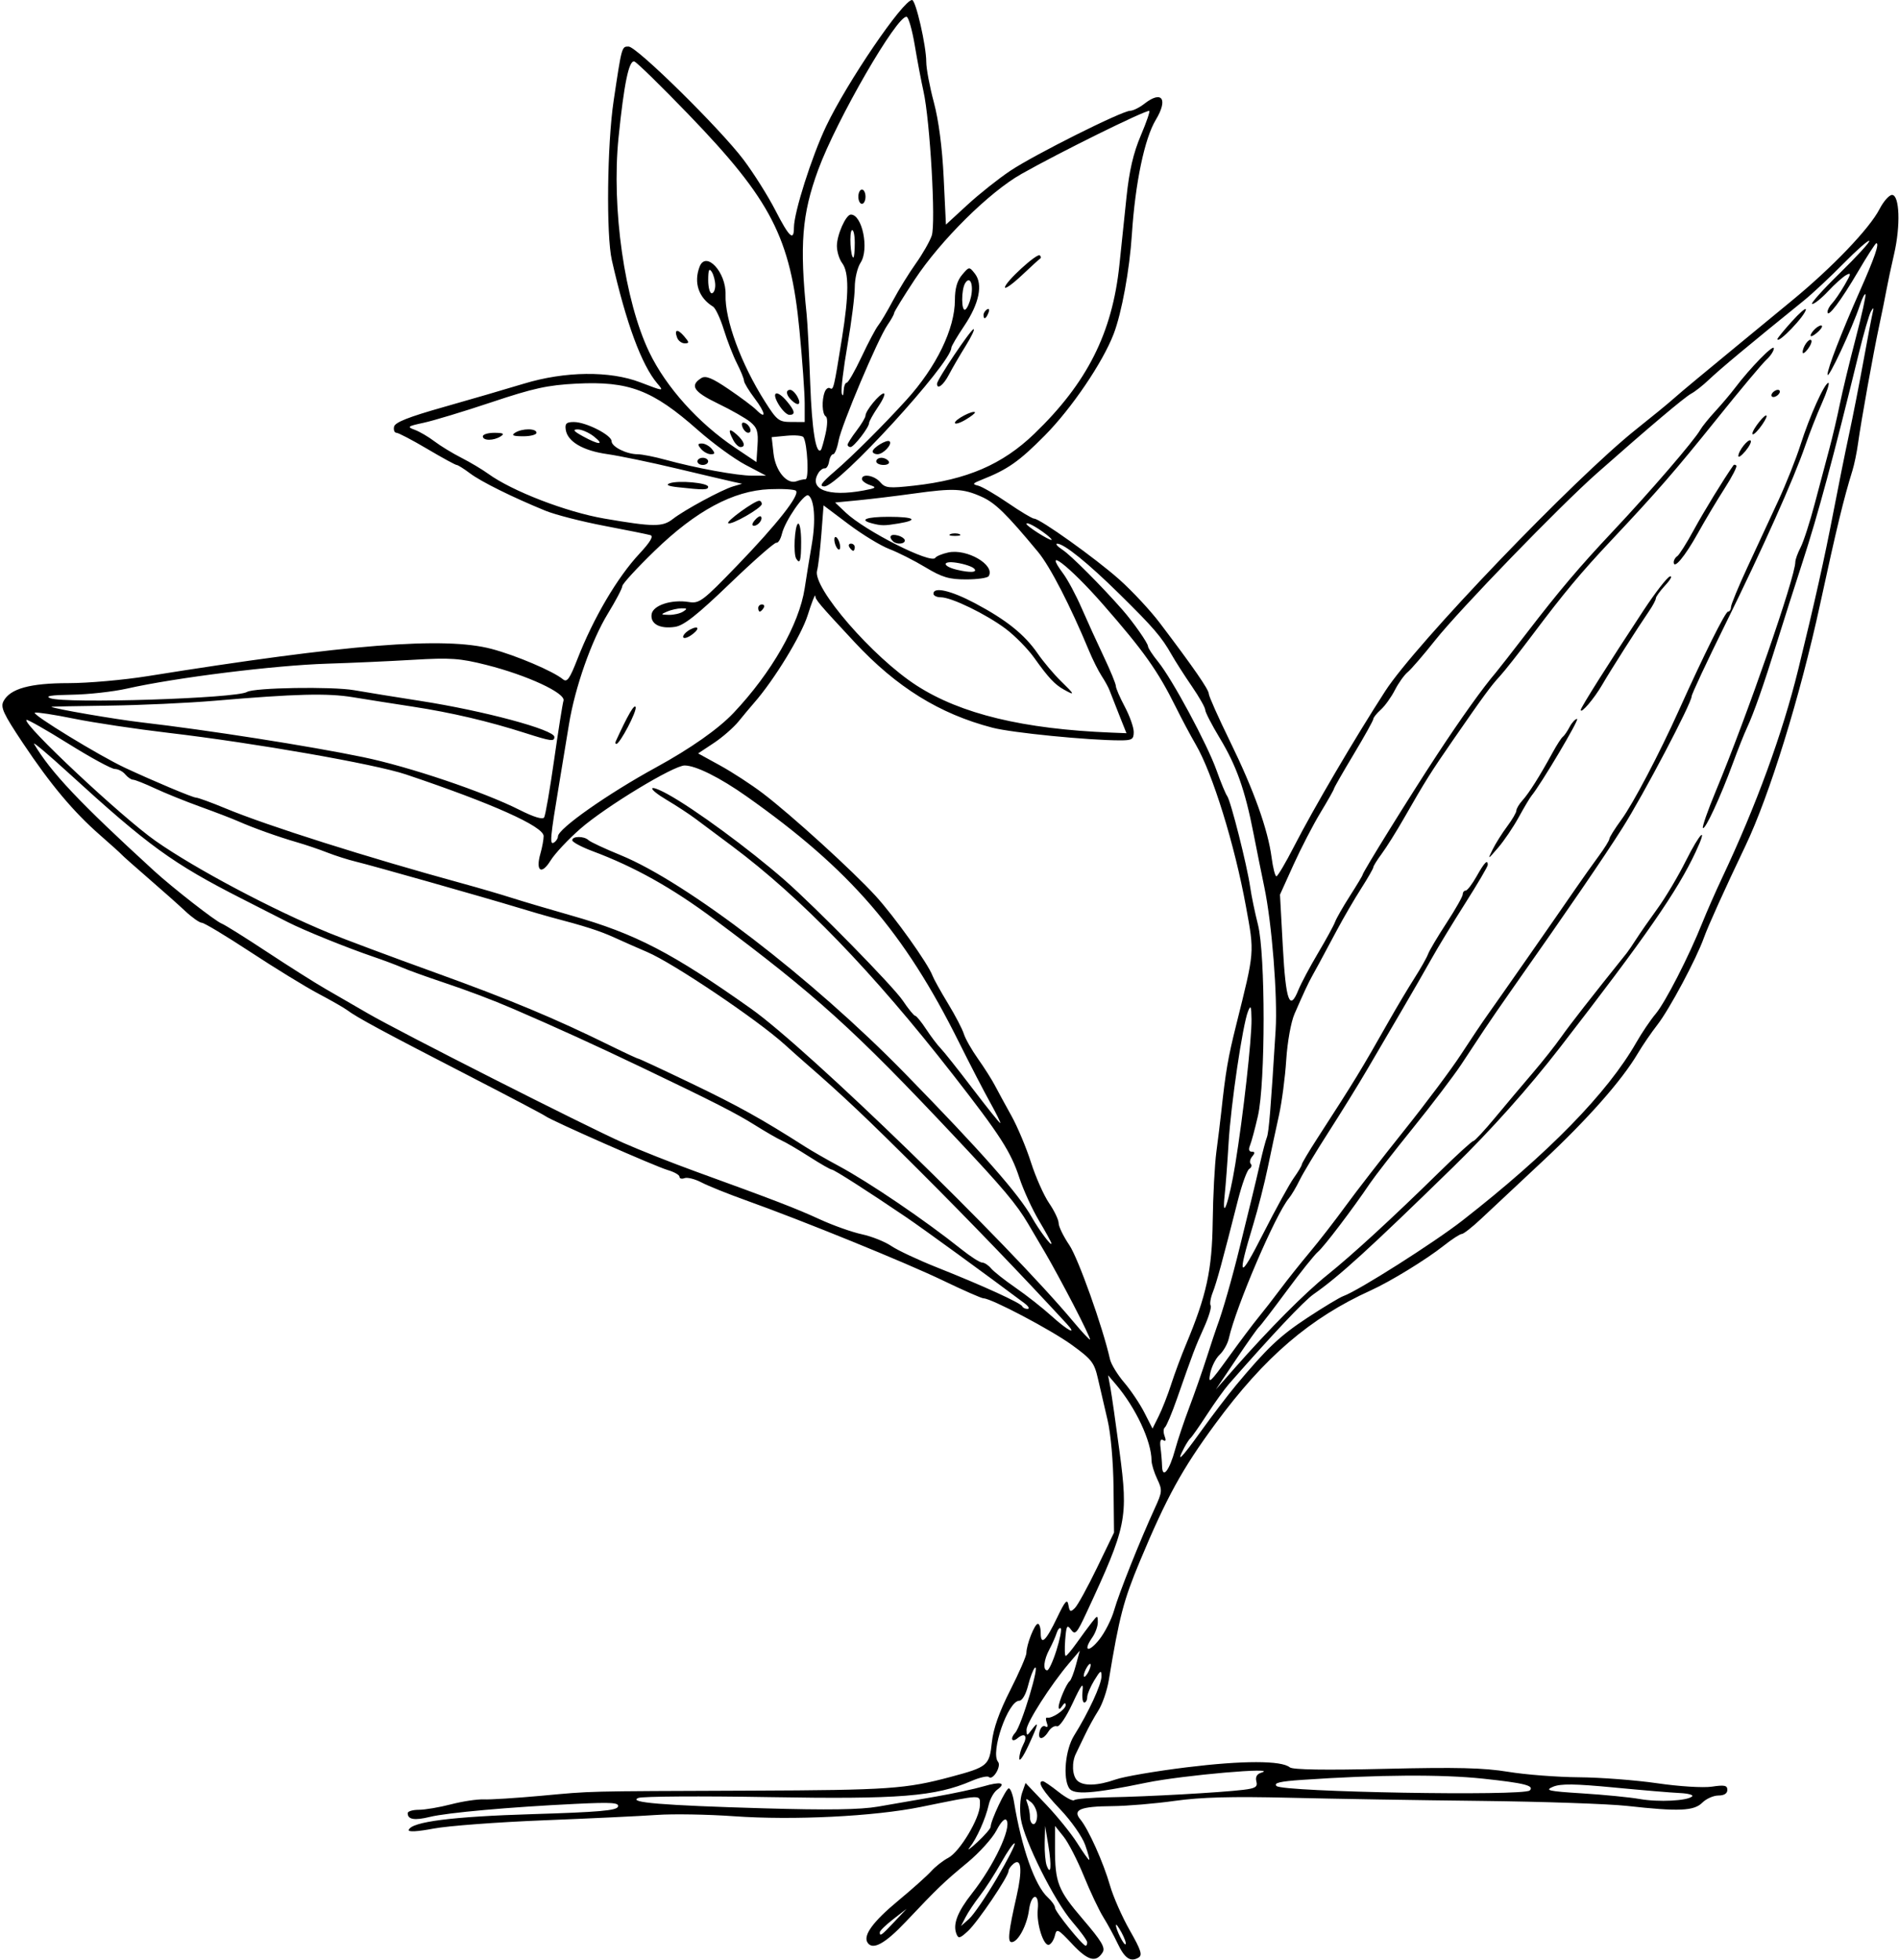
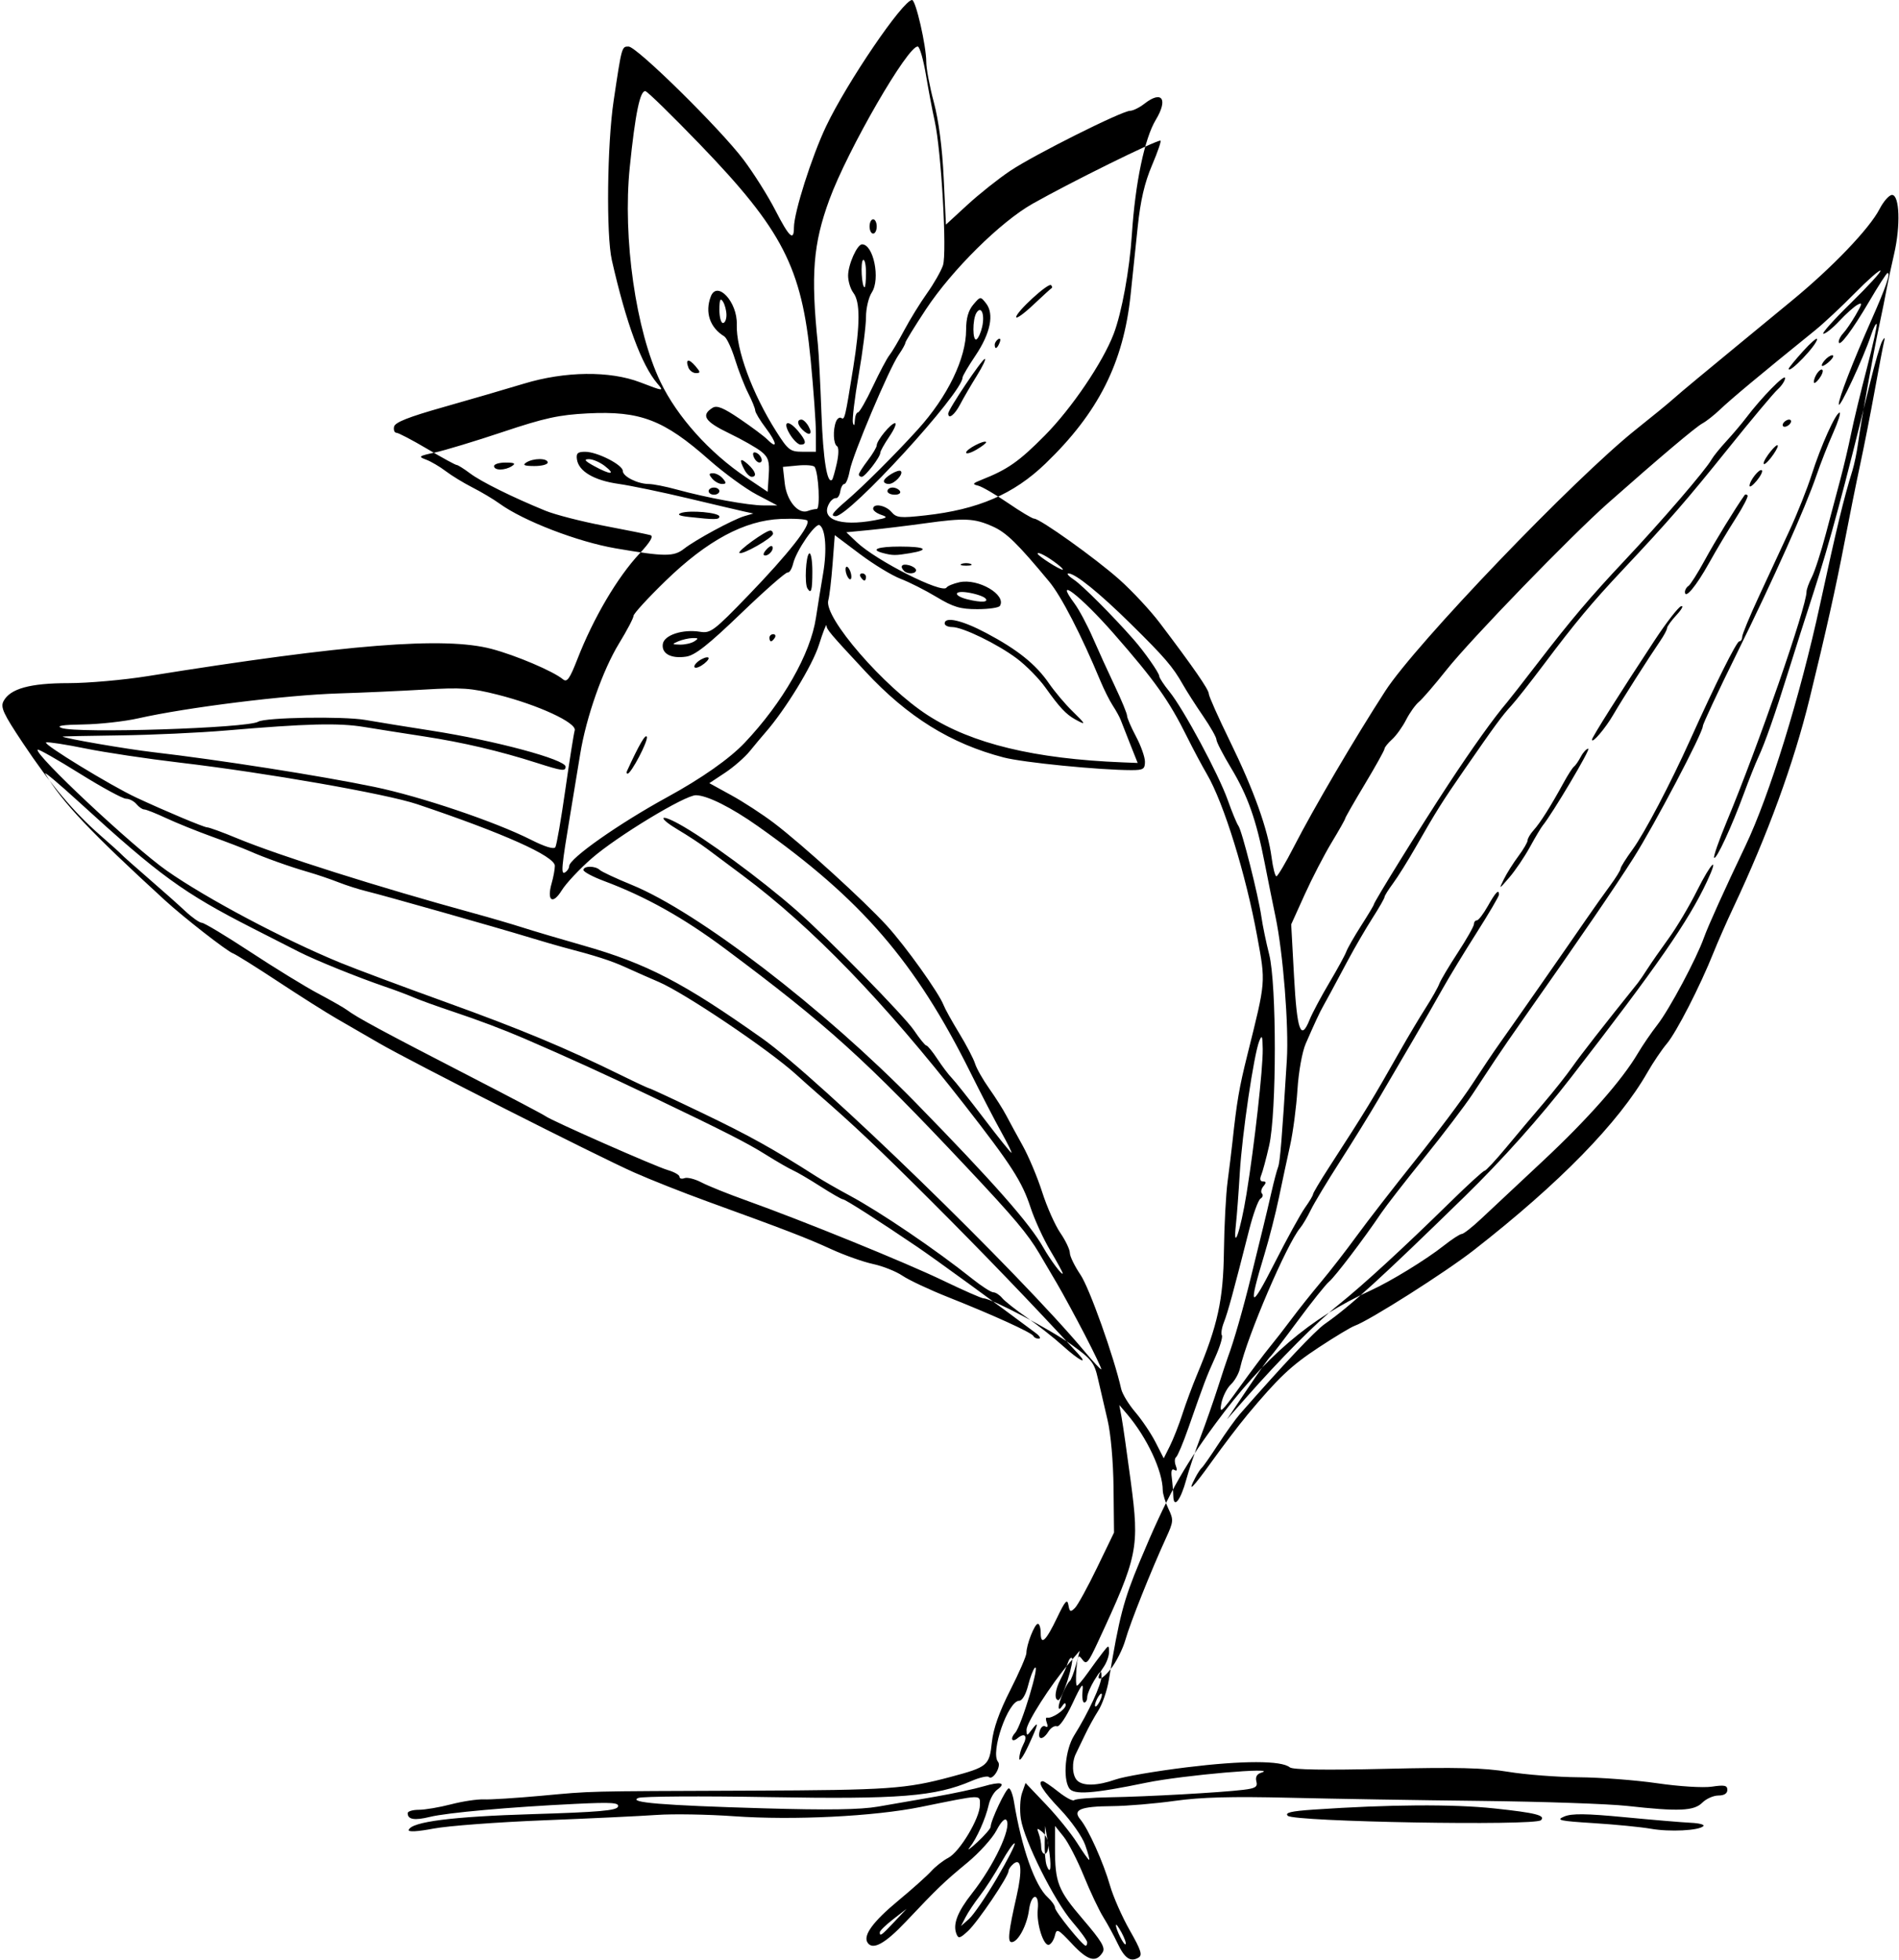
<svg xmlns="http://www.w3.org/2000/svg" version="1.1" viewBox="0 0 497.81 513.75">
-   <path d="m281.08 509.56c-3.763-4.001-4.081-4.158-4.541-2.236-0.272 1.137-0.97 2.226-1.552 2.42-1.414 0.471-3.329-5.553-2.946-9.271 0.459-4.47-1.694-4.328-2.294 0.151-0.55 4.098-2.893 8.437-4.556 8.437-1.125 0-0.836-2.664 1.313-12.105 1.556-6.836 1.229-10.138-0.835-8.425-0.71 0.59-1.292 1.438-1.292 1.885 0 1.422-8.091 13.398-10.633 15.738-2.143 1.973-2.517 2.059-3.038 0.701-0.961-2.505 0.298-5.749 4.112-10.595 5.71-7.255 10.345-17.044 9.058-19.127-0.432-0.698-1.411 0.279-2.668 2.663-1.093 2.071-4.518 5.86-7.612 8.419-6.235 5.158-7.676 6.542-16.203 15.556-5.454 5.766-8.682 7.499-9.999 5.368-1.159-1.875 1.499-5.497 7.969-10.86 3.732-3.094 7.674-6.614 8.759-7.824 1.085-1.209 3.099-2.784 4.473-3.499 2.986-1.553 8.281-10.407 8.281-13.846 0-2.785 0.91-2.815-15.469 0.51-12.262 2.489-33.436 3.541-49.04 2.435-6.862-0.486-15.933-0.64-20.156-0.342-4.223 0.298-17.593 0.935-29.71 1.415s-25.099 1.455-28.849 2.167c-4.231 0.803-6.698 0.937-6.504 0.352 0.715-2.145 11.34-3.5 32.464-4.141 17.345-0.526 22.045-0.937 22.382-1.954 0.354-1.066-1.575-1.192-11.174-0.731-17.119 0.821-33.552 2.292-38.146 3.413-4.037 0.985-5.799 0.688-5.799-0.98 0-0.485 1.31-0.882 2.912-0.882 1.601 0 5.403-0.646 8.449-1.435s6.903-1.37 8.573-1.29c1.67 0.08 8.419-0.346 15-0.946 13.946-1.271 10.255-1.18 55.067-1.352 36.193-0.139 40.542-0.44 52.451-3.633 9.609-2.576 10.03-2.934 10.686-9.074 0.379-3.554 1.925-7.927 4.805-13.6 2.335-4.599 4.246-8.998 4.246-9.777 0-2.158 2.154-7.643 3.001-7.643 0.412 0 0.749 1.08 0.749 2.399 0 3.413 1.362 2.135 4.323-4.058 2.082-4.353 2.639-4.972 2.938-3.262 0.32 1.829 0.548 1.932 1.708 0.772 0.737-0.737 3.344-5.483 5.794-10.548l4.455-9.209-0.125-11.719c-0.073-6.877-0.724-14.237-1.575-17.812-0.798-3.352-1.925-8.203-2.506-10.781-0.952-4.223-1.631-5.104-6.862-8.893-5.442-3.941-21.11-12.201-23.145-12.201-0.506 0-5.249-2.085-10.54-4.633-9.847-4.742-36.716-15.675-51.808-21.081-4.641-1.662-9.847-3.759-11.569-4.66-1.722-0.9-3.726-1.409-4.453-1.13-0.727 0.279-1.322 0.118-1.322-0.357s-1.371-1.262-3.047-1.748c-3.271-0.949-30.551-12.977-32.109-14.157-0.516-0.391-9.164-4.949-19.219-10.131-23.559-12.14-30.155-15.696-32.812-17.69-0.773-0.58-4.148-2.507-7.5-4.281-3.352-1.774-11.348-6.678-17.77-10.898-6.422-4.22-12.164-7.672-12.759-7.672s-2.547-1.371-4.336-3.047c-1.789-1.676-6.172-5.572-9.741-8.658-3.568-3.086-6.699-5.866-6.957-6.178-0.258-0.312-2.789-2.595-5.625-5.074-7.001-6.121-12.995-13.267-20.245-24.137-5.165-7.744-5.934-9.412-5.074-11.017 1.749-3.267 6.942-4.701 17.033-4.701 5.113 0 14.448-0.826 20.745-1.836 52.284-8.384 77.787-10.404 90.137-7.139 6.404 1.693 16.173 5.848 18.722 7.964 1.066 0.885 1.758-0.079 3.788-5.281 4.226-10.828 10.465-21.424 16.297-27.677 2.798-3.001 3.723-4.563 2.853-4.822-0.708-0.211-6.138-1.307-12.068-2.436s-12.891-2.915-15.469-3.969c-8.674-3.548-16.855-7.604-19.776-9.805-1.596-1.202-3.165-2.186-3.489-2.186s-3.799-1.898-7.723-4.219c-3.925-2.32-7.554-4.219-8.065-4.219-0.511 0-0.792-0.708-0.626-1.573 0.222-1.151 3.697-2.534 12.959-5.156 6.961-1.971 16.453-4.736 21.094-6.146 10.769-3.271 22.5-3.406 30.469-0.352 6.234 2.389 6.269 2.392 4.519 0.337-4.149-4.875-8.194-15.832-11.943-32.357-1.506-6.638-1.235-30.357 0.477-41.812 2.132-14.257 2.114-14.192 3.918-14.173 2.155 0.023 24.003 21.535 30.123 29.659 2.659 3.529 6.404 9.474 8.323 13.21 3.663 7.132 4.895 8.28 4.895 4.562 0-3.923 4.659-18.591 8.418-26.5 5.486-11.546 20.181-33.136 22.553-33.136 0.962 0 3.716 12.013 3.716 16.207 0 1.749 0.894 6.518 1.987 10.596 1.27 4.741 2.2 11.861 2.578 19.743l0.592 12.328 5.625-5.175c3.094-2.846 8.156-6.866 11.25-8.934 6.294-4.206 29.227-15.687 31.406-15.722 0.773-0.013 2.461-0.848 3.75-1.856 4.599-3.597 6.272-1.231 2.983 4.219-2.951 4.889-5.394 16.581-6.266 30-0.609 9.358-2.661 20.584-4.774 26.114-2.858 7.479-11.032 19.536-18.049 26.624-6.755 6.823-9.742 8.917-16.55 11.604-2.388 0.943-2.535 1.174-0.975 1.538 1.011 0.235 4.54 2.278 7.843 4.54 3.303 2.262 6.39 4.112 6.861 4.112 1.538 0 16.131 10.423 22.364 15.974 3.352 2.985 8.118 8.1 10.592 11.367 8.814 11.639 12.845 17.463 12.845 18.559 0 0.611 2.512 6.249 5.583 12.528 6.228 12.736 9.911 23.022 10.884 30.401 0.357 2.707 0.923 4.922 1.257 4.922s2.395-3.481 4.579-7.734c5.18-10.089 15.891-28.337 23.971-40.84 7.938-12.284 49.555-55.689 65.757-68.583 4.125-3.283 8.344-6.73 9.375-7.661 1.031-0.931 4.064-3.497 6.74-5.703 2.676-2.206 7.316-6.037 10.312-8.513 2.996-2.477 9.456-7.794 14.354-11.816 10.606-8.709 20.359-18.891 23.014-24.028 1.056-2.043 2.533-3.715 3.281-3.715 1.983 0 2.268 8.043 0.549 15.469-0.776 3.352-1.676 7.57-2.001 9.375-0.325 1.805-1.179 6.023-1.898 9.375-1.553 7.233-4.745 24.983-5.564 30.938-0.319 2.32-0.972 5.484-1.45 7.031-2.341 7.569-4.112 14.891-8.505 35.156-5.222 24.096-13.255 50.076-19.565 63.281-5.401 11.303-9.796 21.024-10.869 24.042-1.971 5.543-9.044 18.785-12.196 22.833-1.606 2.062-3.916 5.438-5.133 7.5-4.183 7.09-13.123 17.216-24.971 28.286-6.528 6.099-13.776 12.882-16.105 15.074-2.33 2.191-4.616 3.984-5.082 3.984-0.466 0-2.605 1.392-4.754 3.093-4.563 3.612-13.95 9.364-19.074 11.688-15.955 7.236-27.872 17.457-40.737 34.938-8.74 11.877-12.805 19.274-19.816 36.063-4.289 10.271-5.393 14.493-8.151 31.184-0.448 2.714-1.685 6.3-2.749 7.969-1.063 1.669-2.627 4.511-3.475 6.316-0.848 1.805-1.912 4.014-2.364 4.909-1.167 2.308-1.02 5.769 0.302 7.091 1.515 1.515 5.311 1.417 10.061-0.259 2.157-0.761 10.542-2.199 18.634-3.194 14.712-1.811 24.851-1.809 27.035 4e-3 0.768 0.638 9.254 0.77 25.093 0.391 18.631-0.445 25.756-0.272 32.164 0.782 4.527 0.745 12.872 1.389 18.544 1.433 5.672 0.043 14.924 0.751 20.561 1.573 5.738 0.837 12.03 1.227 14.297 0.887 3.303-0.495 4.048-0.338 4.048 0.857 0 0.936-0.845 1.464-2.344 1.464-1.289 0-3.188 0.844-4.219 1.875-2.188 2.188-6.124 2.359-19.688 0.854-4.898-0.543-22.195-1.135-38.438-1.316-16.242-0.18-38.812-0.553-50.156-0.828-15.045-0.365-23.161-0.144-30 0.818-5.156 0.725-12.539 1.346-16.406 1.379-8.37 0.071-10.472 0.95-8.352 3.489 2.115 2.534 6.05 11.301 7.776 17.329 0.838 2.925 3.163 8.199 5.166 11.719 2.993 5.258 3.4 6.54 2.281 7.182-2.108 1.21-3.613 0.179-5.465-3.742-0.935-1.981-2.621-5.078-3.746-6.883-1.125-1.805-3.419-6.656-5.099-10.781-1.679-4.125-4.066-8.766-5.304-10.312l-2.25-2.812-5e-3 5.742c-7e-3 9.122 0.748 11.059 7.299 18.705 4.931 5.756 5.955 7.477 5.18 8.707-1.74 2.763-3.859 2.182-7.968-2.188zm3.922-0.441c0-0.484-1.746-2.898-3.881-5.364-4.699-5.429-12.66-21.355-13.511-27.027-0.339-2.261-0.201-5.298 0.307-6.748l0.923-2.637 5.355 5.625c2.946 3.094 6.618 7.629 8.161 10.078 1.543 2.449 2.962 4.453 3.152 4.453s-0.275-1.763-1.036-3.918c-0.765-2.169-3.676-6.323-6.521-9.305-4.609-4.832-6.196-7.401-4.57-7.401 0.313 0 2.152 1.254 4.088 2.787 1.936 1.533 3.794 2.513 4.13 2.177s4.508-0.673 9.272-0.749c9.72-0.156 29.136-1.239 35.047-1.955 3.223-0.39 3.808-0.768 3.429-2.217-0.299-1.142 0.141-1.929 1.271-2.272 5.249-1.595-20.661 0.66-30.147 2.624-13.99 2.896-19.052 3.255-20.205 1.433-1.697-2.682-0.993-10.135 1.303-13.799 3.757-5.996 7.184-13.406 7.18-15.527-3e-3 -1.74-0.273-1.591-1.875 1.037-1.029 1.688-1.871 3.692-1.871 4.453s-0.349 1.384-0.775 1.384-0.626-1.371-0.443-3.047c0.265-2.43-0.272-1.757-2.651 3.326-1.704 3.64-3.453 6.193-4.077 5.953-0.602-0.231-1.595 0.382-2.207 1.362-1.461 2.339-2.928 2.286-2.309-0.083 0.268-1.025 0.933-1.589 1.478-1.252 0.615 0.38 0.765 0.026 0.396-0.937-0.327-0.852-0.293-1.464 0.075-1.361 1.222 0.343 4.888-2.132 4.874-3.29-9e-3 -0.715-0.352-0.616-0.923 0.267-0.559 0.864-0.914 0.972-0.923 0.278-0.017-1.35 2.036-6.179 2.909-6.841 0.34-0.258 1.072-2.156 1.627-4.219l1.009-3.75-2.793 3.281c-4.818 5.66-11.205 15.645-11.173 17.47 0.029 1.676 0.087 1.673 1.406-0.071 1.972-2.607 1.708-1.423-0.958 4.305-1.284 2.758-2.339 4.249-2.344 3.313-5e-3 -0.936 0.447-2.554 1.004-3.596 1.261-2.356 0.446-3.333-1.46-1.752-1.511 1.254-2.006 0.082-0.607-1.434 1.607-1.742 6.652-18.508 5.114-16.995-0.429 0.422-1.221 2.53-1.762 4.686-0.566 2.26-1.536 3.919-2.291 3.919-2.935 0-7.639 13.52-5.571 16.012 0.954 1.149-1.388 5.006-2.415 3.979-0.347-0.347-2.386 0.119-4.53 1.036-9.548 4.084-18.859 4.825-53.192 4.236-17.748-0.305-33.113-0.207-34.144 0.217-2.904 1.194 6.224 1.949 32.856 2.72 16.87 0.488 25.316 0.361 30-0.45 3.586-0.621 10.316-1.79 14.957-2.598 4.641-0.807 10.327-2.024 12.636-2.705 4.543-1.338 6.113-0.949 3.596 0.891-0.867 0.634-1.855 2.393-2.196 3.908-0.828 3.684-3.15 8.886-4.996 11.192-0.826 1.031 0.072 0.421 1.995-1.356 1.923-1.777 3.496-3.597 3.496-4.045 0-1.612 3.998-10.068 4.761-10.068 0.429 0 1.039 1.582 1.356 3.516 1.981 12.074 5.49 22.008 8.849 25.047 1.05 0.95 1.912 2.19 1.915 2.754 6e-3 0.994 7.237 9.933 8.036 9.933 0.218 0 0.396-0.396 0.396-0.88zm9.017-2.552c-0.793-1.464-1.459-2.364-1.48-2.002-0.064 1.114 2.118 5.467 2.532 5.053 0.214-0.214-0.259-1.587-1.052-3.051zm-59.592-2.811 3.231-3.431-3.516 2.728c-1.934 1.5-3.516 3.044-3.516 3.431-5e-5 1.161 0.428 0.854 3.8-2.728zm26.865-11.399c2.83-4.805 4.943-8.937 4.697-9.183-0.246-0.246-1.821 1.998-3.499 4.986-1.678 2.988-4.2 6.91-5.603 8.715s-3.096 4.336-3.761 5.625l-1.21 2.344 2.115-1.875c1.163-1.031 4.43-5.806 7.26-10.611zm13.525-8.662-0.846-5.102-0.11 4.376c-0.06 2.407 0.179 5.128 0.531 6.046 1.089 2.838 1.313 0.035 0.424-5.321zm-2.94-7.799c0-1.226-0.712-2.808-1.582-3.516-1.392-1.133-1.505-1.081-0.938 0.431 0.354 0.945 0.644 2.527 0.644 3.516 0 0.989 0.422 1.798 0.938 1.798 0.516 0 0.938-1.003 0.938-2.229zm171.71-5.046c0.382-0.382-1.078-0.774-3.243-0.872-2.165-0.098-9.947-0.752-17.292-1.455-10.252-0.981-13.955-1.025-15.938-0.19-2.258 0.951-1.286 1.169 7.73 1.737 5.672 0.357 12.422 1.021 15 1.475 4.932 0.868 12.567 0.482 13.743-0.695zm-42.574-1.551c1.263-1.263-1.372-1.929-12.217-3.086-10.859-1.159-27.511-1.05-47.407 0.31-5.907 0.404-7.565 0.8-6.751 1.615 1.585 1.587 64.843 2.692 66.375 1.16zm-115.1-32.893c0-0.516-0.409-0.305-0.909 0.469s-0.909 1.828-0.909 2.344c0 0.516 0.409 0.305 0.909-0.469s0.909-1.828 0.909-2.344zm-8.975-3.832c0.908-2.881 1.417-5.473 1.131-5.759s-0.775 0.278-1.085 1.254-1.164 2.895-1.897 4.263c-1.472 2.749-1.755 5.48-0.566 5.48 0.421 0 1.509-2.357 2.418-5.239zm5.254-1.869c1.289-1.818 3.068-4.232 3.953-5.365 1.567-2.004 1.61-2.009 1.641-0.158 0.017 1.045-0.633 2.849-1.445 4.008-2.54 3.627-1.005 4.107 1.818 0.569 1.477-1.851 3.24-5.331 3.917-7.734 1.235-4.379 6.752-18.209 10.66-26.724 1.961-4.273 1.998-4.727 0.614-7.642-0.809-1.704-1.475-3.879-1.481-4.832-0.03-5.094-4.143-13.857-9.395-20.015l-1.999-2.344 0.608 3.281c0.334 1.805 1.409 9.312 2.389 16.683 2.33 17.538 1.92 19.536-8.681 42.336-2.505 5.387-2.945 5.87-4.014 4.408-1.051-1.437-1.243-1.11-1.54 2.622-0.187 2.345-0.125 4.252 0.136 4.238 0.262-0.014 1.53-1.513 2.819-3.332zm25.847-50.716c0.678-2.486 2.35-7.474 3.717-11.083 1.367-3.609 3.432-9.516 4.589-13.125 1.157-3.609 2.344-7.195 2.637-7.969 1.476-3.897 4.001-12.693 6.054-21.094 1.26-5.156 2.71-11.062 3.221-13.125 0.511-2.062 1.458-6.07 2.104-8.906 0.646-2.836 1.428-5.789 1.737-6.562 0.519-1.3 1.023-7.464 2.299-28.125 0.543-8.798-0.98-28.029-2.97-37.5-0.704-3.352-1.979-9.68-2.833-14.062-2.215-11.367-4.457-17.701-8.827-24.947-2.103-3.488-3.825-6.825-3.825-7.417 0-0.592-1.582-3.381-3.516-6.199-1.934-2.818-4.322-6.549-5.308-8.292-2.619-4.629-4.747-7.104-13.645-15.869-8.263-8.139-14.547-13.218-16.343-13.207-0.567 4e-3 0.102 0.754 1.487 1.667 2.16 1.425 10.165 9.451 15.628 15.671 2.833 3.225 6.698 8.746 6.698 9.568 0 0.433 1.193 2.254 2.652 4.047 3.702 4.552 12.88 21.613 15.319 28.477 1.118 3.146 2.367 6.166 2.776 6.71 0.935 1.246 5.229 18.225 6.033 23.854 0.331 2.32 1.248 6.75 2.037 9.844 1.983 7.776 1.979 41.481-6e-3 50.156-0.767 3.352-1.702 6.832-2.078 7.734-0.435 1.044-0.264 1.641 0.469 1.641 0.858 0 0.886 0.322 0.108 1.258-0.574 0.692-0.744 1.559-0.376 1.926 0.367 0.367 0.191 0.963-0.393 1.323s-1.916 4.029-2.961 8.152c-4.06 16.012-5.601 21.658-6.609 24.216-0.576 1.461-0.825 3.017-0.553 3.457s-0.517 3.041-1.754 5.781c-2.308 5.113-2.833 6.498-7.052 18.575-1.351 3.867-2.787 7.276-3.191 7.575-0.404 0.299-0.438 1.317-0.075 2.263 0.438 1.141 0.311 1.504-0.375 1.08-0.685-0.423-0.919 0.237-0.693 1.956 0.188 1.427 0.371 3.629 0.407 4.892 0.097 3.438 1.926 1.111 3.412-4.338zm15.872-16.785c8.343-9.983 11.57-13.034 18.87-17.842 4.198-2.764 8.42-5.306 9.382-5.648 3.89-1.382 23.786-14.012 31.247-19.836 22.517-17.576 37.961-33.387 45.516-46.598 1.474-2.578 3.762-5.964 5.083-7.525 2.516-2.972 8.728-15.087 12.244-23.881 1.134-2.836 3.455-8.109 5.158-11.719 9.018-19.115 15.857-37.848 20.023-54.844 4.216-17.198 6.877-29.105 9.115-40.781 1.285-6.703 3.154-15.984 4.154-20.625 1-4.641 2.7-13.289 3.777-19.219 1.078-5.93 2.163-11.625 2.412-12.656 0.349-1.447 0.257-1.554-0.406-0.469-0.472 0.773-1.94 5.836-3.261 11.25-6.584 26.98-10.632 41.998-14.658 54.375-2.096 6.445-5.124 15.938-6.727 21.094-3.501 11.258-6.11 18.699-7.89 22.5-0.725 1.547-2.402 5.766-3.727 9.375-3.199 8.713-7.242 17.444-7.813 16.874-0.252-0.252 1.254-4.574 3.348-9.604 8.252-19.824 20.872-56.181 20.872-60.132 0-0.625 0.625-2.345 1.388-3.821 0.763-1.476 2.429-6.623 3.701-11.438 1.272-4.814 2.994-11.285 3.825-14.379s2.071-8.367 2.753-11.719c0.683-3.352 2.557-11.12 4.165-17.262 1.608-6.143 2.753-11.339 2.545-11.547-0.208-0.208-0.861 1.082-1.45 2.868-1.968 5.964-8.461 19.87-8.476 18.154-0.013-1.554 3.627-10.955 8.514-21.983 3.813-8.606 5.127-12.417 4.28-12.417-0.244 0-2.388 3.318-4.766 7.374-4.522 7.713-8.042 12.375-8.042 10.649 0-0.558 0.54-1.571 1.201-2.253 0.66-0.681 2.129-2.831 3.264-4.778 1.731-2.97 1.801-3.396 0.44-2.647-0.893 0.491-3.028 2.4-4.746 4.242-1.718 1.843-3.594 3.35-4.17 3.35s2.657-3.622 7.184-8.048c4.527-4.426 8.026-8.254 7.774-8.505-0.251-0.251-3.29 2.421-6.752 5.939-3.462 3.518-8.12 7.872-10.352 9.677-14.629 11.833-21.952 17.937-25.038 20.871-1.498 1.425-3.536 3.025-4.529 3.556-1.744 0.933-11.148 8.872-24.731 20.879-9.745 8.614-35.995 35.713-42.385 43.756-3.072 3.867-6.323 7.636-7.223 8.375-0.901 0.739-2.405 2.848-3.344 4.688-0.939 1.839-2.595 4.148-3.682 5.13-1.086 0.982-1.975 2.088-1.975 2.458 0 0.37-2.32 4.54-5.156 9.266-2.836 4.727-5.156 8.781-5.156 9.009 0 0.229-1.598 3.06-3.552 6.292-1.953 3.232-5.138 9.385-7.077 13.674l-3.525 7.798 0.749 13.689c0.779 14.241 1.778 17.008 4.077 11.297 0.682-1.695 2.993-6.035 5.134-9.645s4.159-7.3 4.482-8.201c0.324-0.901 2.079-3.968 3.9-6.815 1.821-2.847 3.312-5.331 3.312-5.52 0-0.644 12.438-20.695 19.538-31.496 6.317-9.61 11.983-17.531 15.392-21.518 0.64-0.749 4.263-5.389 8.051-10.312 8.682-11.284 13.781-17.302 22.671-26.757 9.925-10.556 21.264-23.726 22.884-26.577 0.483-0.851 2.242-3.026 3.908-4.832 1.666-1.807 3.987-4.551 5.158-6.097 4.043-5.342 10.211-11.634 10.211-10.418 0 0.671-0.873 2.01-1.939 2.976-1.067 0.965-6.863 7.886-12.881 15.38-11.068 13.781-15.733 19.148-27.759 31.933-8.067 8.576-12.418 13.792-20.703 24.817-3.487 4.641-7.313 9.492-8.502 10.781-2.39 2.591-4.278 5.165-12.306 16.774-5.873 8.494-7.265 10.711-12.833 20.449-2.004 3.504-4.64 7.713-5.859 9.355-1.219 1.641-2.216 3.244-2.216 3.561 0 0.317-1.429 2.811-3.176 5.542-1.747 2.731-4.62 7.668-6.385 10.971-4.52 8.46-5.619 10.496-6.529 12.099-0.91 1.602-2.23 4.44-4.58 9.844-0.921 2.117-1.861 7.364-2.16 12.048-0.291 4.564-1.151 11.103-1.911 14.531-0.76 3.428-2.083 9.608-2.94 13.733-0.857 4.125-2.557 10.788-3.778 14.806-4.357 14.336-3.756 14.935 2.544 2.538 3.275-6.446 6.902-13.05 8.06-14.676 1.158-1.626 2.106-3.213 2.106-3.526 0-0.313 1.839-3.412 4.086-6.886 9.977-15.424 11.324-17.631 18.79-30.803 2.011-3.549 5.001-8.561 6.644-11.139 1.643-2.578 3.256-5.431 3.584-6.34 0.328-0.909 2.506-4.578 4.84-8.153 2.334-3.575 4.244-6.945 4.244-7.488 0-0.543 0.344-0.987 0.765-0.987 0.421 0 1.713-1.688 2.873-3.75 2.053-3.652 2.925-4.543 2.925-2.986 0 0.42-2.664 4.955-5.92 10.078-3.256 5.123-7.215 11.634-8.797 14.47-1.582 2.836-5.103 8.953-7.823 13.594-2.721 4.641-6.796 11.602-9.056 15.469-2.26 3.867-6.82 11.25-10.133 16.406-3.313 5.156-6.741 10.852-7.617 12.656s-2.124 3.914-2.774 4.688c-3.495 4.163-13.871 28.364-15.765 36.771-0.316 1.404-1.409 3.329-2.427 4.278-1.019 0.949-2.13 3.175-2.469 4.948-0.55 2.87-0.026 2.403 4.795-4.278 2.977-4.125 6.519-8.842 7.871-10.483 1.353-1.641 3.936-4.966 5.741-7.389 1.805-2.423 5.269-6.776 7.699-9.673 2.43-2.897 6.648-8.334 9.375-12.082 2.727-3.748 9.652-12.684 15.389-19.857 5.737-7.173 12.435-16.13 14.884-19.904 2.449-3.774 5.658-8.549 7.132-10.612 2.983-4.173 17.88-25.533 22.886-32.812 1.773-2.578 4.497-6.416 6.054-8.529 1.557-2.113 2.831-4.166 2.831-4.562s1.428-2.675 3.173-5.064c3.076-4.212 9.907-17.214 15.087-28.719 6.556-14.561 12.146-25.781 12.845-25.781 0.424 0 0.769-0.527 0.769-1.172-8.2e-4 -0.645 1.958-5.391 4.354-10.547s6.017-12.961 8.048-17.344c2.031-4.383 4.644-10.953 5.807-14.6 2.42-7.593 6.309-16.242 7.328-16.299 0.38-0.021-0.389 2.387-1.708 5.352-1.32 2.965-3.266 7.922-4.325 11.016-2.963 8.657-11.271 27.229-20.995 46.933-4.85 9.829-8.819 18.319-8.819 18.867 0 1.774-12.65 25.831-18.149 34.513-4.894 7.728-14.257 21.412-28.411 41.524-3.009 4.276-6.526 9.379-7.815 11.34-1.289 1.961-3.994 6.056-6.01 9.101-2.017 3.044-7.712 10.539-12.656 16.654-4.944 6.115-10.025 12.655-11.291 14.531-4.547 6.742-12.081 16.653-13.648 17.953-0.879 0.729-4.572 5.35-8.206 10.268-3.635 4.918-6.885 9.152-7.223 9.41s-3.026 4.055-5.972 8.438l-5.357 7.969 4.947-5.622c9.095-10.336 18.4-19.692 24.267-24.401 6.582-5.282 17.037-14.884 29.32-26.93 4.601-4.512 8.645-8.203 8.987-8.203 0.342 0 2.915-2.764 5.716-6.143s7.203-8.602 9.781-11.608c2.578-3.006 5.953-7.265 7.5-9.465 2.272-3.23 7.817-10.336 17.192-22.026 0.424-0.529 1.575-2.216 2.556-3.75 0.982-1.534 3.479-5.12 5.55-7.97 2.071-2.85 5.402-8.455 7.402-12.456 3.772-7.543 5.939-9.523 2.585-2.362-4.856 10.367-12.994 22.093-35.621 51.324-8.148 10.526-18.031 21.59-27.843 31.17-22.038 21.517-29.973 28.747-36.729 33.464-2.508 1.751-10.861 10.614-22.214 23.573-1.129 1.289-3.701 4.875-5.715 7.969-2.014 3.094-3.929 5.836-4.256 6.094-0.327 0.258-1.08 1.39-1.673 2.517-2.339 4.444-0.832 2.981 4.313-4.189 2.965-4.131 7.078-9.53 9.141-11.998zm67.376-140.55c0.764-1.547 2.475-4.266 3.804-6.042 1.328-1.776 2.414-3.641 2.414-4.145 0-0.504 0.724-1.716 1.609-2.694 1.709-1.889 4.485-6.288 7.843-12.432 1.127-2.062 2.352-3.961 2.721-4.219s1.171-1.418 1.782-2.578c0.611-1.16 1.494-2.109 1.963-2.109 0.708 0-9.454 17.123-11.962 20.156-0.426 0.516-1.932 3.047-3.345 5.625-1.413 2.578-3.841 6.164-5.394 7.969-2.773 3.222-2.799 3.23-1.435 0.469zm23.093-36.584c0-0.604 7.274-12.131 16.406-25.998 3.094-4.698 6.224-8.734 6.957-8.97 0.732-0.236 0.205 0.786-1.172 2.271-1.377 1.485-2.503 3.038-2.503 3.451 0 0.413-0.782 1.894-1.737 3.291-3.103 4.538-10.124 15.572-12.353 19.415-2.095 3.611-5.597 7.704-5.597 6.541zm24.375-38.714c0-0.548 0.412-1.251 0.915-1.562 0.503-0.311 2.453-3.394 4.333-6.852 2.671-4.912 7.91-13.461 10.412-16.99 0.152-0.215 0.49-0.178 0.75 0.082s-1.13 2.967-3.089 6.016c-1.959 3.048-5.109 8.326-7.001 11.728-3.378 6.073-6.321 9.602-6.321 7.579zm16.936-27.826c-2e-3 -1.344 2.636-4.646 3.234-4.049 0.276 0.276-0.338 1.511-1.365 2.744-1.027 1.233-1.868 1.82-1.869 1.305zm3.689-5.864c0-1.169 3.675-5.711 3.719-4.597 0.017 0.434-0.813 1.862-1.844 3.173-1.031 1.311-1.875 1.952-1.875 1.424zm5.156-10.543c0.319-0.516 1.001-0.938 1.517-0.938 0.516 0 0.677 0.422 0.358 0.938-0.319 0.516-1.001 0.938-1.517 0.938-0.516 0-0.677-0.422-0.358-0.938zm8.013-10.781c-0.023-1.393 1.65-3.774 2.239-3.186 0.281 0.281-0.105 1.323-0.857 2.317s-1.374 1.385-1.382 0.869zm-6.607-3.476c0-0.233 1.682-2.289 3.737-4.568 2.055-2.279 3.728-3.722 3.716-3.206-0.034 1.542-7.453 9.28-7.453 7.774zm9.375-2.149c0.642-0.773 1.567-1.406 2.057-1.406s0.257 0.633-0.517 1.406c-0.773 0.773-1.699 1.406-2.057 1.406s-0.125-0.633 0.517-1.406zm-168.29 276.09c0.921-2.836 2.647-7.477 3.835-10.312 5.435-12.974 6.874-19.585 7.04-32.344 0.087-6.703 0.522-14.93 0.966-18.281 0.444-3.352 1.014-7.992 1.265-10.312 1.166-10.759 1.758-14.215 3.927-22.914 4.872-19.548 4.805-18.729 2.566-30.992-2.974-16.29-8.756-34.95-13.172-42.513-1.309-2.242-3.664-6.664-5.233-9.826-4.714-9.501-8.418-14.718-19.174-27.001-8.736-9.977-15.964-15.535-10.319-7.935 1.185 1.595 3.348 5.643 4.806 8.995 1.458 3.352 4.074 9.091 5.814 12.755s3.163 7.122 3.163 7.685 1.055 3.007 2.344 5.432 2.344 5.4 2.344 6.612c0 1.922-0.449 2.204-3.516 2.202-8.403-6e-3 -28.399-1.986-33.52-3.32-13.887-3.617-25.15-10.609-36.18-22.459-9.413-10.113-10.218-11.063-10.274-12.13-0.029-0.547-0.919 1.747-1.979 5.099-1.7 5.378-8.797 16.984-14.045 22.969-0.904 1.031-2.729 3.212-4.054 4.847-1.325 1.635-4.258 4.196-6.518 5.693l-4.108 2.721 5.769 3.169c3.173 1.743 8.207 5.021 11.186 7.285 7.482 5.685 23.555 20.308 29.59 26.919 4.949 5.422 13.699 17.681 14.884 20.853 0.336 0.901 2.167 4.193 4.068 7.317 1.901 3.124 3.772 6.71 4.159 7.969 0.386 1.259 2.048 4.188 3.692 6.508 1.644 2.32 3.651 5.484 4.46 7.031 0.809 1.547 2.761 5.133 4.337 7.969 1.577 2.836 3.878 8.32 5.115 12.188 1.237 3.867 3.373 8.672 4.748 10.678 1.375 2.006 2.499 4.368 2.499 5.25 0 0.882 1.257 3.46 2.794 5.729 2.341 3.458 8.772 21.502 10.667 29.932 0.293 1.303 1.964 4.045 3.714 6.094 1.75 2.049 4.138 5.604 5.307 7.9l2.125 4.175 1.618-3.237c0.89-1.781 2.372-5.558 3.293-8.394zm-25.584-20.735c-2.512-4.838-5.807-10.906-7.322-13.484-1.515-2.578-3.588-6.099-4.606-7.824-3.044-5.159-6.575-9.353-19.043-22.613-26.677-28.372-36.515-37.267-63.356-57.282-10.896-8.125-20.792-13.662-31.717-17.745-2.965-1.108-5.391-2.406-5.391-2.885 0-1.119 3.102-1.132 4.266-0.018 0.49 0.469 4.266 2.232 8.391 3.917 17.356 7.093 50.252 32.337 74.531 57.194 20.342 20.827 29.876 31.647 33.374 37.88 1.787 3.184 5.064 7.556 5.064 6.756 0-0.29-1.467-2.991-3.26-6-1.793-3.01-4.109-8.06-5.147-11.222-2.257-6.875-5.017-11.166-17.374-27.012-21.031-26.97-39.944-46.533-58.025-60.022-3.456-2.578-7.694-5.742-9.417-7.031-1.723-1.289-5.128-3.524-7.567-4.966-5.243-3.101-5.131-4.451 0.131-1.576 7.011 3.831 21.384 14.383 30.727 22.558 8.108 7.094 28.436 27.827 30.947 31.563 1.473 2.191 2.937 3.987 3.254 3.991 0.317 4e-3 1.614 1.586 2.883 3.516 1.269 1.93 2.972 4.18 3.785 5s4.581 5.566 8.374 10.547c3.793 4.981 7.06 9.056 7.259 9.056s-0.989-2.426-2.64-5.391c-1.652-2.965-5.311-10.031-8.133-15.703-14.42-28.988-28.567-45.374-55.712-64.531-6.987-4.931-13.279-8.073-16.228-8.105-2.86-0.031-20.656 10.75-27.312 16.546-3.19 2.777-6.728 6.551-7.862 8.387-2.396 3.877-3.972 2.762-2.643-1.869 0.46-1.603 0.836-3.652 0.836-4.553 0-2.532-13.452-8.555-36.094-16.161-8.093-2.718-39.699-8.253-62.257-10.901-8.46-0.993-19.585-2.663-24.722-3.709-5.137-1.047-9.772-1.759-10.3-1.583-1.032 0.344 16.965 11.343 23.685 14.475 7.511 3.501 17.714 7.787 18.536 7.787 0.526 0 4.059 1.288 7.851 2.863 10.936 4.542 37.118 12.83 62.207 19.692 4.125 1.128 9.82 2.795 12.656 3.703s9.977 3.023 15.869 4.7c16.66 4.741 26.263 9.727 46.943 24.374 14.915 10.564 67.203 61.342 84.576 82.133 2.21 2.645 4.138 4.705 4.284 4.578s-1.789-4.189-4.301-9.027zm-1.825 4.895c-11.955-12.953-25.177-26.693-38.331-39.831-14.109-14.093-20.233-19.884-30.18-28.539-1.377-1.198-3.807-3.361-5.4-4.807-7.149-6.488-29.205-21.33-36.011-24.232-2.32-0.989-6.196-2.701-8.613-3.803-3.853-1.757-7.703-2.991-16.7-5.352-1.289-0.338-5.086-1.448-8.438-2.465-9.081-2.756-38.353-11.054-42.656-12.092-2.062-0.497-5.438-1.571-7.5-2.385s-5.648-2.029-7.969-2.699c-4.91-1.418-11.463-3.762-15.469-5.532-1.547-0.684-5.977-2.385-9.844-3.779-3.867-1.395-9.22-3.559-11.894-4.809-2.675-1.25-5.26-2.273-5.745-2.273-0.485 0-1.407-0.633-2.049-1.406s-1.869-1.406-2.726-1.406c-0.857 0-6.334-2.979-12.17-6.621-5.836-3.642-10.782-6.45-10.991-6.242-1.084 1.084 24.955 25.487 33.856 31.728 10.384 7.281 30.612 18.011 45.469 24.117 3.867 1.59 16.312 6.24 27.656 10.334 19.781 7.14 31.444 12.003 46.197 19.264 3.752 1.847 7.005 3.357 7.229 3.357 0.224 0 6.532 2.941 14.017 6.535 12.119 5.819 18.436 9.333 29.588 16.459 1.805 1.153 5.767 3.431 8.806 5.062 8.062 4.327 22.659 14.232 32.224 21.866 2.423 1.934 4.888 3.516 5.479 3.516 0.591 0 1.636 0.677 2.323 1.505 0.687 0.828 3.586 3.118 6.443 5.09 2.857 1.972 7.093 5.302 9.413 7.4 4.31 3.898 6.944 5.247 3.984 2.041zm-11.016-5.336c-9.915-7.431-26.532-19.518-31.006-22.553-10.102-6.853-18.964-12.521-19.575-12.521-0.331 0-2.963-1.51-5.848-3.356s-6.134-3.752-7.221-4.235c-1.086-0.484-4.295-2.334-7.131-4.112-4.926-3.088-10.787-6.073-29.531-15.037-12.275-5.87-22.4-10.485-33.75-15.383-5.44-2.347-12.043-4.84-18.75-7.077-4.125-1.376-8.766-3.052-10.312-3.724-1.547-0.672-4.922-1.939-7.5-2.816-6.957-2.365-18.235-6.926-22.5-9.099-2.062-1.051-7.547-3.845-12.188-6.209-18.071-9.207-24.433-13.829-45.407-32.986-5.38-4.914-9.409-8.302-8.953-7.528 4.347 7.374 11.921 15.387 31.39 33.205 4.889 4.475 16.204 13.3 17.812 13.894 0.773 0.285 6.11 3.621 11.858 7.413 5.749 3.792 12.657 8.16 15.352 9.707 2.695 1.547 7.694 4.438 11.11 6.424 8.277 4.813 57.081 29.548 66.883 33.897 4.271 1.895 12.828 5.282 19.015 7.528 20.727 7.521 26.213 9.634 32.58 12.552 3.482 1.596 8.428 3.351 10.992 3.901 2.564 0.55 6.043 1.936 7.732 3.081 1.689 1.145 7.079 3.672 11.977 5.616 11.918 4.73 21.96 9.31 22.344 10.19 0.172 0.395 0.805 0.699 1.406 0.676 0.602-0.023 0.25-0.674-0.781-1.447zm55.219-36.48c2.08-12.786 4.325-32.825 4.253-37.963-0.049-3.501-0.206-3.861-0.913-2.1-1.405 3.499-4.495 24.395-5.092 34.438-0.306 5.156-0.765 11.273-1.02 13.594-0.837 7.636 1.173 1.859 2.772-7.969zm-177.56-85.921c0-1.986 13.019-11.143 25.724-18.092 9.054-4.953 16.334-10.07 20.317-14.282 9.975-10.548 17.208-23.226 18.644-32.674 0.467-3.076 1.319-8.335 1.892-11.687 1.047-6.123 0.639-11.673-0.93-12.643-1.067-0.659-6.095 6.641-6.928 10.059-0.345 1.415-0.996 2.47-1.447 2.344-0.451-0.126-5.927 4.68-12.17 10.68-8.604 8.269-12.088 11.021-14.398 11.372-3.978 0.604-6.524-0.763-6.152-3.305 0.344-2.349 5.218-3.942 9.788-3.201 2.737 0.444 3.646-0.244 12.663-9.588 10.463-10.842 16.476-18.489 15.391-19.573-0.372-0.372-3.489-0.56-6.927-0.417-9.508 0.395-19.273 5.64-30.161 16.201-4.638 4.499-8.433 8.64-8.433 9.203 0 0.562-1.698 3.796-3.772 7.186-4.293 7.014-8.641 19.378-10.207 29.026-0.586 3.609-1.733 10.57-2.549 15.469-2.396 14.387-2.564 16.259-1.395 15.537 0.576-0.356 1.048-1.082 1.048-1.614zm15.165-24.939c3.143-6.869 4.883-9.864 5.199-8.948 0.373 1.085-4.12 9.651-5.063 9.651-0.252 0-0.313-0.316-0.136-0.703zm17.647-27.381c0-0.502 0.844-1.364 1.875-1.916s1.875-0.668 1.875-0.259c0 0.41-0.844 1.272-1.875 1.916-1.039 0.649-1.875 0.764-1.875 0.259zm19.688-7.541c0-0.516 0.447-0.938 0.993-0.938s0.732 0.422 0.413 0.938c-0.319 0.516-0.765 0.938-0.993 0.938s-0.413-0.422-0.413-0.938zm9.955-12.944c-0.787-1.274-0.412-8.611 0.468-9.155 0.455-0.281 0.827 1.834 0.827 4.701 0 5.026-0.301 6.062-1.295 4.455zm-17.829-9.305c-0.506-0.506 6.86-5.829 8.108-5.859 0.387-9e-3 0.703 0.369 0.703 0.84 0 1.061-8.136 5.695-8.812 5.019zm6.955-0.742c0.652-0.786 1.379-1.236 1.615-1 0.65 0.65-0.671 2.429-1.804 2.429-0.622 0-0.551-0.538 0.189-1.429zm-52.588 62.835c1.104-7.734 2.212-14.735 2.461-15.557 0.602-1.982-9.537-6.679-20.243-9.378-6.913-1.743-9.373-1.914-19.18-1.332-6.188 0.367-16.312 0.822-22.5 1.012-13.757 0.423-39.765 3.658-52.5 6.531-3.609 0.814-10.093 1.535-14.409 1.603-5.519 0.086-7.204 0.36-5.68 0.923 4 1.48 48.801 0.051 51.543-1.644 1.829-1.131 22.294-1.468 28.077-0.463 3.352 0.583 11.156 1.845 17.344 2.807 16.631 2.583 35.156 7.559 35.156 9.442 0 1.264-0.841 1.153-7.612-1.013-9.641-3.083-19.388-5.371-29.419-6.906-5.156-0.789-12.263-1.909-15.794-2.489-6.694-1.1-14.955-0.888-36.238 0.928-6.961 0.594-19.474 1.169-27.806 1.277-8.333 0.108-15.083 0.251-15 0.317 0.61 0.49 16.739 3.27 23.588 4.066 17.512 2.035 43.943 6.18 58.125 9.116 12.097 2.504 31.656 9.102 41.066 13.853 3.68 1.858 6.029 2.573 6.411 1.951 0.331-0.54 1.506-7.31 2.61-15.044zm148.08-11.953c-1.078-2.707-2.195-5.555-2.483-6.328s-1.215-2.461-2.061-3.75c-0.846-1.289-2.327-4.242-3.291-6.562-4.94-11.893-10.232-22.156-13.38-25.948-8.345-10.056-11.238-12.878-14.84-14.483-4.841-2.155-7.319-2.27-17.739-0.821-4.641 0.645-11.18 1.437-14.531 1.76l-6.094 0.587 2.742 2.603c5.112 4.852 22.459 13.625 23.526 11.898 0.26-0.42 1.778-1.051 3.375-1.401 4.92-1.081 12.413 3.297 10.617 6.203-0.29 0.469-2.953 0.853-5.918 0.853-4.468 0-6.297-0.546-10.684-3.188-2.912-1.753-7.156-3.899-9.431-4.768-2.276-0.869-7.088-3.8-10.694-6.512l-6.556-4.932-0.579 7.591c-0.318 4.175-0.823 8.447-1.122 9.492-1.264 4.425 14.605 22.738 26.13 30.157 11.551 7.435 27.979 11.401 51.002 12.315l3.971 0.158-1.96-4.922zm-14.418-6.495c-2.437-1.362-4.068-3.105-7.808-8.347-1.685-2.362-5.048-5.782-7.472-7.599-5.131-3.847-14.219-8.262-17.006-8.262-1.063 0-1.933-0.422-1.933-0.938 0-1.896 4.574-0.848 10.874 2.492 8.236 4.367 13.004 8.191 16.464 13.207 1.51 2.189 4.268 5.459 6.129 7.266 3.606 3.502 3.723 3.841 0.752 2.181zm-59.906-37.895c-0.334-0.869-0.396-1.792-0.138-2.05 0.258-0.258 0.742 0.243 1.075 1.112 0.334 0.869 0.396 1.792 0.138 2.05-0.258 0.258-0.742-0.243-1.075-1.112zm3.656 0.562c-0.319-0.516-0.133-0.938 0.413-0.938 0.546 0 0.993 0.422 0.993 0.938 0 0.516-0.186 0.938-0.413 0.938s-0.674-0.422-0.993-0.938zm11.406-1.562c-1.229-1.229-0.593-2.004 1.25-1.522 1.031 0.27 1.875 0.863 1.875 1.319 0 0.969-2.216 1.113-3.125 0.203zm15.078-1.871c0.645-0.26 1.699-0.26 2.344 0 0.645 0.26 0.117 0.473-1.172 0.473s-1.816-0.213-1.172-0.473zm-20.625-2.838c-3.466-0.906-1.39-1.698 4.45-1.698 6.749 0 8.002 0.846 2.581 1.742-3.771 0.623-4.493 0.619-7.031-0.044zm-49.453 23.146c1.161-0.75 1.079-0.9-0.469-0.857-1.031 0.028-2.719 0.414-3.75 0.857-1.717 0.738-1.678 0.81 0.469 0.857 1.289 0.028 2.977-0.357 3.75-0.857zm76.278-11.284c-0.534-0.534-2.623-1.222-4.641-1.528-3.793-0.576-3.727 0.915 0.081 1.831 3.579 0.861 5.59 0.727 4.56-0.303zm18.878-8.971c-2.58-1.988-5.156-3.354-5.156-2.733 0 0.55 5.774 4.249 6.562 4.205 0.258-0.014-0.375-0.677-1.406-1.471zm-97.857-4.007c2.977-2.342 12.884-7.7 15.826-8.56l2.344-0.685-2.344-0.512c-1.289-0.282-7.941-1.846-14.781-3.476-6.841-1.63-15.045-3.332-18.232-3.783-6.365-0.9-10.418-3.281-10.88-6.394-0.241-1.624 0.176-2.015 2.147-2.015 3.155 0 9.872 3.419 9.872 5.025 0 1.457 3.899 3.408 6.841 3.424 1.136 7e-3 4.386 0.648 7.221 1.426 8.022 2.201 18.854 4.188 22.83 4.188l3.611 1.6e-4 -5.383-2.831c-2.96-1.557-8.593-5.671-12.517-9.141-11.867-10.495-18.052-12.855-31.834-12.152-7.523 0.384-11.265 1.202-22.175 4.85-7.219 2.413-15.234 4.841-17.811 5.396-4.292 0.924-4.492 1.08-2.372 1.864 1.273 0.471 3.592 1.829 5.155 3.018 1.562 1.189 4.739 3.128 7.059 4.308s5.484 3.065 7.031 4.188c6.266 4.551 20.487 10.035 30.469 11.749 12.865 2.21 15.24 2.225 17.924 0.113zm1.294-8.343c-2.505-0.277-3.209-0.616-2.122-1.022 2.239-0.836 10.091-0.129 10.091 0.909 0 0.851-1.147 0.867-7.969 0.113zm5.156-6.77c0-0.516 0.633-0.938 1.406-0.938s1.406 0.422 1.406 0.938-0.633 0.938-1.406 0.938-1.406-0.422-1.406-0.938zm0.938-3.281c-0.949-1.144-0.905-1.406 0.239-1.406 0.773 0 1.931 0.633 2.573 1.406 0.949 1.144 0.905 1.406-0.239 1.406-0.773 0-1.931-0.633-2.573-1.406zm-57.188-3.281c0-0.516 1.371-0.931 3.047-0.923 2.312 0.011 2.708 0.234 1.641 0.923-1.843 1.191-4.688 1.191-4.688 0zm8.438-0.938c1.848-1.194 5.625-1.194 5.625 0 0 0.516-1.582 0.931-3.516 0.923-2.615-0.011-3.155-0.247-2.109-0.923zm91.406 15.125c3.275-0.615 3.483-0.794 1.641-1.415-1.16-0.391-2.109-1.105-2.109-1.586 0-1.52 3.272-0.946 4.803 0.842 1.315 1.535 2.249 1.629 8.88 0.893 13.85-1.538 23.147-5.547 31.493-13.579 13.863-13.343 20.45-26.405 22.32-44.265 0.463-4.425 1.299-12.422 1.858-17.772 0.726-6.951 1.798-11.565 3.758-16.172 1.509-3.545 2.496-6.446 2.195-6.446-1.446 0-23.343 10.81-33.467 16.522-8.446 4.766-21.174 17.361-28.018 27.726-2.961 4.485-5.384 8.427-5.384 8.761 0 0.334-0.776 1.727-1.724 3.096-2.524 3.643-12.092 26.277-12.842 30.379-0.354 1.934-0.988 3.516-1.411 3.516s-0.903 0.86-1.067 1.912c-0.165 1.052-0.674 1.859-1.132 1.795-0.458-0.065-1.19 0.446-1.626 1.135-2.759 4.352 2.48 6.415 11.834 4.659zm-7.542-5.053c4.457-3.817 12.88-12.213 18.769-18.712 7.844-8.655 12.678-18.632 12.678-26.165 0-2.999 0.586-5.054 1.874-6.576 1.862-2.199 1.884-2.201 3.353-0.338 2.187 2.774 1.156 7.854-2.778 13.696-1.863 2.766-3.386 5.355-3.386 5.755 0 3.995-29.658 36.378-33.281 36.339-1.45-0.016-0.822-0.923 2.771-3.999zm35.664-45.685c0.716-3.261-0.256-5.602-1.506-3.628-1.086 1.713-1.06 7.615 0.031 6.941 0.476-0.294 1.14-1.785 1.476-3.314zm-24.841 43.113c0-0.516 0.608-0.938 1.351-0.938s1.612 0.422 1.93 0.938-0.289 0.938-1.351 0.938-1.93-0.422-1.93-0.938zm-0.938-2.587c0-0.996 3.821-3.28 4.444-2.657 0.766 0.766-1.67 3.369-3.152 3.369-0.71 0-1.292-0.32-1.292-0.712zm-6.562-1.778c0-0.338 1.055-1.997 2.344-3.687s2.344-3.466 2.344-3.946c0-1.28 3.735-5.814 4.789-5.814 0.497 0-0.167 1.575-1.474 3.499-1.308 1.924-2.378 3.84-2.378 4.257 0 1.136-3.988 6.307-4.864 6.307-0.419 0-0.761-0.277-0.761-0.615zm28.125-5.744c0-0.867 4.681-3.335 5.249-2.767 0.175 0.175-0.934 1.059-2.465 1.963-1.531 0.904-2.784 1.266-2.784 0.804zm-4.688-10.247c0-1.067 8.835-14.244 9.582-14.29 0.372-0.023-0.571 1.962-2.095 4.411-1.524 2.449-3.488 5.824-4.365 7.5-1.45 2.772-3.122 4.045-3.122 2.378zm12.188-18.026c0-0.485 0.417-1.14 0.927-1.455 0.531-0.328 0.689 0.048 0.368 0.882-0.623 1.624-1.295 1.921-1.295 0.573zm5.625-7.241c0-1.353 8.428-9.075 9.134-8.368 0.305 0.305 0.37 0.659 0.146 0.788s-2.404 2.115-4.844 4.414c-2.44 2.299-4.436 3.724-4.436 3.166zm-52.292 50.31c0.967 0 0.514-9.324-0.536-11.023-0.258-0.417-2.237-0.59-4.399-0.384l-3.93 0.375 0.485 4.307c0.516 4.578 3.548 8.198 6.059 7.235 0.731-0.28 1.775-0.51 2.32-0.51zm-14.452-14.997c-1.189-0.984-5.023-3.168-8.519-4.854-6.38-3.076-7.445-4.713-4.339-6.669 1.141-0.718 2.827-0.033 7.166 2.913 3.121 2.119 6.372 4.551 7.224 5.404 2.733 2.733 2.482 0.834-0.392-2.965-1.53-2.022-2.794-4.115-2.808-4.65-0.014-0.536-0.841-2.571-1.836-4.524-0.995-1.953-2.55-5.944-3.455-8.87s-2.179-5.646-2.831-6.044c-3.768-2.299-5.115-6.297-3.522-10.45 1.654-4.309 7.003 1.442 6.808 7.319-0.217 6.53 4.056 18.136 10.303 27.987 3.16 4.983 3.674 5.383 6.929 5.391l3.516 8e-3 -3e-3 -4.922c-2e-3 -2.707-0.619-11.33-1.373-19.162-2.331-24.23-7.374-34.034-29.083-56.539-7.213-7.478-13.607-13.725-14.208-13.882-1.415-0.37-2.698 5.821-4.135 19.946-1.887 18.548 1.59 42.814 8.064 56.277 4.39 9.13 12.861 18.56 22.457 25.001l5.625 3.776 0.287-4.351c0.238-3.605-0.083-4.658-1.875-6.141zm-4.473 4.746c-1.494-2.792-1.159-3.335 0.905-1.468 2.009 1.818 2.442 3.281 0.97 3.281-0.497 0-1.341-0.816-1.875-1.813zm2.41-3.421c-0.35-0.913-0.141-1.342 0.544-1.113 1.401 0.467 2.173 2.598 0.941 2.598-0.503 0-1.172-0.668-1.485-1.485zm9.425-6.015c-1.982-3.356-0.383-3.856 2.248-0.703 2.084 2.498 2.263 3.516 0.618 3.516-0.662 0-1.952-1.266-2.865-2.812zm3.32-1.125c-1.355-1.355-1.462-2.625-0.22-2.625 0.497 0 1.356 0.844 1.908 1.875 1.105 2.065 0.082 2.52-1.688 0.75zm-29.864-16.259c-0.859-2.24 0.076-2.445 1.827-0.4 1.358 1.585 1.379 1.847 0.155 1.847-0.785 0-1.676-0.651-1.982-1.447zm38.902 25.086c0.521-2.319 0.542-4.178 0.051-4.482-0.959-0.593-1.113-4.228-0.272-6.42 0.312-0.813 0.932-1.252 1.379-0.976 0.904 0.559 1.016 0.091 3.143-13.169 1.838-11.461 1.849-17.237 0.038-19.632-0.757-1.001-1.377-3.026-1.377-4.5 0-2.903 2.366-8.212 3.659-8.212 3.002 0 4.846 9.107 2.552 12.609-0.838 1.279-1.524 4.184-1.524 6.456 0 2.272-0.863 9.099-1.917 15.171-1.054 6.072-1.736 11.717-1.515 12.543 0.259 0.966 0.441 0.749 0.511-0.607 0.06-1.16 0.425-2.11 0.812-2.11 0.387-1.3e-4 2.144-3.059 3.905-6.797 1.761-3.738 3.717-7.429 4.347-8.203 0.629-0.773 2.38-3.727 3.891-6.562 1.51-2.836 4.195-7.188 5.966-9.671 1.771-2.483 3.65-5.773 4.177-7.311 1.101-3.214-0.443-30.152-2.17-37.861-0.577-2.578-1.601-7.976-2.274-11.995-0.673-4.019-1.633-7.394-2.133-7.5-2.467-0.522-18.396 27.029-23.197 40.12-4.26 11.616-4.897 19.617-3.016 37.896 0.235 2.28 0.657 10.466 0.94 18.191 0.44 12.038 1.501 18.618 2.793 17.326 0.188-0.188 0.742-2.125 1.232-4.304zm8.587-62.077c0-1.031 0.422-1.875 0.938-1.875 0.516 0 0.938 0.844 0.938 1.875s-0.422 1.875-0.938 1.875c-0.516 0-0.938-0.844-0.938-1.875zm-69.375 62.812c-1.289-1.008-3.188-1.825-4.219-1.815-1.399 0.014-1.042 0.474 1.406 1.815 4.264 2.334 5.797 2.334 2.812 0zm31.861-39.609c-8e-3 -1.16-0.423-2.742-0.923-3.516-0.676-1.046-0.912-0.506-0.923 2.109-8e-3 1.934 0.408 3.516 0.923 3.516 0.516 0 0.931-0.949 0.923-2.109zm36.577-11.071c0-2.093-0.34-3.595-0.756-3.338-0.726 0.449-0.361 7.144 0.39 7.144 0.201 0 0.366-1.712 0.366-3.805z" />
+   <path d="m281.08 509.56c-3.763-4.001-4.081-4.158-4.541-2.236-0.272 1.137-0.97 2.226-1.552 2.42-1.414 0.471-3.329-5.553-2.946-9.271 0.459-4.47-1.694-4.328-2.294 0.151-0.55 4.098-2.893 8.437-4.556 8.437-1.125 0-0.836-2.664 1.313-12.105 1.556-6.836 1.229-10.138-0.835-8.425-0.71 0.59-1.292 1.438-1.292 1.885 0 1.422-8.091 13.398-10.633 15.738-2.143 1.973-2.517 2.059-3.038 0.701-0.961-2.505 0.298-5.749 4.112-10.595 5.71-7.255 10.345-17.044 9.058-19.127-0.432-0.698-1.411 0.279-2.668 2.663-1.093 2.071-4.518 5.86-7.612 8.419-6.235 5.158-7.676 6.542-16.203 15.556-5.454 5.766-8.682 7.499-9.999 5.368-1.159-1.875 1.499-5.497 7.969-10.86 3.732-3.094 7.674-6.614 8.759-7.824 1.085-1.209 3.099-2.784 4.473-3.499 2.986-1.553 8.281-10.407 8.281-13.846 0-2.785 0.91-2.815-15.469 0.51-12.262 2.489-33.436 3.541-49.04 2.435-6.862-0.486-15.933-0.64-20.156-0.342-4.223 0.298-17.593 0.935-29.71 1.415s-25.099 1.455-28.849 2.167c-4.231 0.803-6.698 0.937-6.504 0.352 0.715-2.145 11.34-3.5 32.464-4.141 17.345-0.526 22.045-0.937 22.382-1.954 0.354-1.066-1.575-1.192-11.174-0.731-17.119 0.821-33.552 2.292-38.146 3.413-4.037 0.985-5.799 0.688-5.799-0.98 0-0.485 1.31-0.882 2.912-0.882 1.601 0 5.403-0.646 8.449-1.435s6.903-1.37 8.573-1.29c1.67 0.08 8.419-0.346 15-0.946 13.946-1.271 10.255-1.18 55.067-1.352 36.193-0.139 40.542-0.44 52.451-3.633 9.609-2.576 10.03-2.934 10.686-9.074 0.379-3.554 1.925-7.927 4.805-13.6 2.335-4.599 4.246-8.998 4.246-9.777 0-2.158 2.154-7.643 3.001-7.643 0.412 0 0.749 1.08 0.749 2.399 0 3.413 1.362 2.135 4.323-4.058 2.082-4.353 2.639-4.972 2.938-3.262 0.32 1.829 0.548 1.932 1.708 0.772 0.737-0.737 3.344-5.483 5.794-10.548l4.455-9.209-0.125-11.719c-0.073-6.877-0.724-14.237-1.575-17.812-0.798-3.352-1.925-8.203-2.506-10.781-0.952-4.223-1.631-5.104-6.862-8.893-5.442-3.941-21.11-12.201-23.145-12.201-0.506 0-5.249-2.085-10.54-4.633-9.847-4.742-36.716-15.675-51.808-21.081-4.641-1.662-9.847-3.759-11.569-4.66-1.722-0.9-3.726-1.409-4.453-1.13-0.727 0.279-1.322 0.118-1.322-0.357s-1.371-1.262-3.047-1.748c-3.271-0.949-30.551-12.977-32.109-14.157-0.516-0.391-9.164-4.949-19.219-10.131-23.559-12.14-30.155-15.696-32.812-17.69-0.773-0.58-4.148-2.507-7.5-4.281-3.352-1.774-11.348-6.678-17.77-10.898-6.422-4.22-12.164-7.672-12.759-7.672s-2.547-1.371-4.336-3.047c-1.789-1.676-6.172-5.572-9.741-8.658-3.568-3.086-6.699-5.866-6.957-6.178-0.258-0.312-2.789-2.595-5.625-5.074-7.001-6.121-12.995-13.267-20.245-24.137-5.165-7.744-5.934-9.412-5.074-11.017 1.749-3.267 6.942-4.701 17.033-4.701 5.113 0 14.448-0.826 20.745-1.836 52.284-8.384 77.787-10.404 90.137-7.139 6.404 1.693 16.173 5.848 18.722 7.964 1.066 0.885 1.758-0.079 3.788-5.281 4.226-10.828 10.465-21.424 16.297-27.677 2.798-3.001 3.723-4.563 2.853-4.822-0.708-0.211-6.138-1.307-12.068-2.436s-12.891-2.915-15.469-3.969c-8.674-3.548-16.855-7.604-19.776-9.805-1.596-1.202-3.165-2.186-3.489-2.186s-3.799-1.898-7.723-4.219c-3.925-2.32-7.554-4.219-8.065-4.219-0.511 0-0.792-0.708-0.626-1.573 0.222-1.151 3.697-2.534 12.959-5.156 6.961-1.971 16.453-4.736 21.094-6.146 10.769-3.271 22.5-3.406 30.469-0.352 6.234 2.389 6.269 2.392 4.519 0.337-4.149-4.875-8.194-15.832-11.943-32.357-1.506-6.638-1.235-30.357 0.477-41.812 2.132-14.257 2.114-14.192 3.918-14.173 2.155 0.023 24.003 21.535 30.123 29.659 2.659 3.529 6.404 9.474 8.323 13.21 3.663 7.132 4.895 8.28 4.895 4.562 0-3.923 4.659-18.591 8.418-26.5 5.486-11.546 20.181-33.136 22.553-33.136 0.962 0 3.716 12.013 3.716 16.207 0 1.749 0.894 6.518 1.987 10.596 1.27 4.741 2.2 11.861 2.578 19.743l0.592 12.328 5.625-5.175c3.094-2.846 8.156-6.866 11.25-8.934 6.294-4.206 29.227-15.687 31.406-15.722 0.773-0.013 2.461-0.848 3.75-1.856 4.599-3.597 6.272-1.231 2.983 4.219-2.951 4.889-5.394 16.581-6.266 30-0.609 9.358-2.661 20.584-4.774 26.114-2.858 7.479-11.032 19.536-18.049 26.624-6.755 6.823-9.742 8.917-16.55 11.604-2.388 0.943-2.535 1.174-0.975 1.538 1.011 0.235 4.54 2.278 7.843 4.54 3.303 2.262 6.39 4.112 6.861 4.112 1.538 0 16.131 10.423 22.364 15.974 3.352 2.985 8.118 8.1 10.592 11.367 8.814 11.639 12.845 17.463 12.845 18.559 0 0.611 2.512 6.249 5.583 12.528 6.228 12.736 9.911 23.022 10.884 30.401 0.357 2.707 0.923 4.922 1.257 4.922s2.395-3.481 4.579-7.734c5.18-10.089 15.891-28.337 23.971-40.84 7.938-12.284 49.555-55.689 65.757-68.583 4.125-3.283 8.344-6.73 9.375-7.661 1.031-0.931 4.064-3.497 6.74-5.703 2.676-2.206 7.316-6.037 10.312-8.513 2.996-2.477 9.456-7.794 14.354-11.816 10.606-8.709 20.359-18.891 23.014-24.028 1.056-2.043 2.533-3.715 3.281-3.715 1.983 0 2.268 8.043 0.549 15.469-0.776 3.352-1.676 7.57-2.001 9.375-0.325 1.805-1.179 6.023-1.898 9.375-1.553 7.233-4.745 24.983-5.564 30.938-0.319 2.32-0.972 5.484-1.45 7.031-2.341 7.569-4.112 14.891-8.505 35.156-5.222 24.096-13.255 50.076-19.565 63.281-5.401 11.303-9.796 21.024-10.869 24.042-1.971 5.543-9.044 18.785-12.196 22.833-1.606 2.062-3.916 5.438-5.133 7.5-4.183 7.09-13.123 17.216-24.971 28.286-6.528 6.099-13.776 12.882-16.105 15.074-2.33 2.191-4.616 3.984-5.082 3.984-0.466 0-2.605 1.392-4.754 3.093-4.563 3.612-13.95 9.364-19.074 11.688-15.955 7.236-27.872 17.457-40.737 34.938-8.74 11.877-12.805 19.274-19.816 36.063-4.289 10.271-5.393 14.493-8.151 31.184-0.448 2.714-1.685 6.3-2.749 7.969-1.063 1.669-2.627 4.511-3.475 6.316-0.848 1.805-1.912 4.014-2.364 4.909-1.167 2.308-1.02 5.769 0.302 7.091 1.515 1.515 5.311 1.417 10.061-0.259 2.157-0.761 10.542-2.199 18.634-3.194 14.712-1.811 24.851-1.809 27.035 4e-3 0.768 0.638 9.254 0.77 25.093 0.391 18.631-0.445 25.756-0.272 32.164 0.782 4.527 0.745 12.872 1.389 18.544 1.433 5.672 0.043 14.924 0.751 20.561 1.573 5.738 0.837 12.03 1.227 14.297 0.887 3.303-0.495 4.048-0.338 4.048 0.857 0 0.936-0.845 1.464-2.344 1.464-1.289 0-3.188 0.844-4.219 1.875-2.188 2.188-6.124 2.359-19.688 0.854-4.898-0.543-22.195-1.135-38.438-1.316-16.242-0.18-38.812-0.553-50.156-0.828-15.045-0.365-23.161-0.144-30 0.818-5.156 0.725-12.539 1.346-16.406 1.379-8.37 0.071-10.472 0.95-8.352 3.489 2.115 2.534 6.05 11.301 7.776 17.329 0.838 2.925 3.163 8.199 5.166 11.719 2.993 5.258 3.4 6.54 2.281 7.182-2.108 1.21-3.613 0.179-5.465-3.742-0.935-1.981-2.621-5.078-3.746-6.883-1.125-1.805-3.419-6.656-5.099-10.781-1.679-4.125-4.066-8.766-5.304-10.312l-2.25-2.812-5e-3 5.742c-7e-3 9.122 0.748 11.059 7.299 18.705 4.931 5.756 5.955 7.477 5.18 8.707-1.74 2.763-3.859 2.182-7.968-2.188zm3.922-0.441c0-0.484-1.746-2.898-3.881-5.364-4.699-5.429-12.66-21.355-13.511-27.027-0.339-2.261-0.201-5.298 0.307-6.748l0.923-2.637 5.355 5.625c2.946 3.094 6.618 7.629 8.161 10.078 1.543 2.449 2.962 4.453 3.152 4.453s-0.275-1.763-1.036-3.918c-0.765-2.169-3.676-6.323-6.521-9.305-4.609-4.832-6.196-7.401-4.57-7.401 0.313 0 2.152 1.254 4.088 2.787 1.936 1.533 3.794 2.513 4.13 2.177s4.508-0.673 9.272-0.749c9.72-0.156 29.136-1.239 35.047-1.955 3.223-0.39 3.808-0.768 3.429-2.217-0.299-1.142 0.141-1.929 1.271-2.272 5.249-1.595-20.661 0.66-30.147 2.624-13.99 2.896-19.052 3.255-20.205 1.433-1.697-2.682-0.993-10.135 1.303-13.799 3.757-5.996 7.184-13.406 7.18-15.527-3e-3 -1.74-0.273-1.591-1.875 1.037-1.029 1.688-1.871 3.692-1.871 4.453s-0.349 1.384-0.775 1.384-0.626-1.371-0.443-3.047c0.265-2.43-0.272-1.757-2.651 3.326-1.704 3.64-3.453 6.193-4.077 5.953-0.602-0.231-1.595 0.382-2.207 1.362-1.461 2.339-2.928 2.286-2.309-0.083 0.268-1.025 0.933-1.589 1.478-1.252 0.615 0.38 0.765 0.026 0.396-0.937-0.327-0.852-0.293-1.464 0.075-1.361 1.222 0.343 4.888-2.132 4.874-3.29-9e-3 -0.715-0.352-0.616-0.923 0.267-0.559 0.864-0.914 0.972-0.923 0.278-0.017-1.35 2.036-6.179 2.909-6.841 0.34-0.258 1.072-2.156 1.627-4.219l1.009-3.75-2.793 3.281c-4.818 5.66-11.205 15.645-11.173 17.47 0.029 1.676 0.087 1.673 1.406-0.071 1.972-2.607 1.708-1.423-0.958 4.305-1.284 2.758-2.339 4.249-2.344 3.313-5e-3 -0.936 0.447-2.554 1.004-3.596 1.261-2.356 0.446-3.333-1.46-1.752-1.511 1.254-2.006 0.082-0.607-1.434 1.607-1.742 6.652-18.508 5.114-16.995-0.429 0.422-1.221 2.53-1.762 4.686-0.566 2.26-1.536 3.919-2.291 3.919-2.935 0-7.639 13.52-5.571 16.012 0.954 1.149-1.388 5.006-2.415 3.979-0.347-0.347-2.386 0.119-4.53 1.036-9.548 4.084-18.859 4.825-53.192 4.236-17.748-0.305-33.113-0.207-34.144 0.217-2.904 1.194 6.224 1.949 32.856 2.72 16.87 0.488 25.316 0.361 30-0.45 3.586-0.621 10.316-1.79 14.957-2.598 4.641-0.807 10.327-2.024 12.636-2.705 4.543-1.338 6.113-0.949 3.596 0.891-0.867 0.634-1.855 2.393-2.196 3.908-0.828 3.684-3.15 8.886-4.996 11.192-0.826 1.031 0.072 0.421 1.995-1.356 1.923-1.777 3.496-3.597 3.496-4.045 0-1.612 3.998-10.068 4.761-10.068 0.429 0 1.039 1.582 1.356 3.516 1.981 12.074 5.49 22.008 8.849 25.047 1.05 0.95 1.912 2.19 1.915 2.754 6e-3 0.994 7.237 9.933 8.036 9.933 0.218 0 0.396-0.396 0.396-0.88zm9.017-2.552c-0.793-1.464-1.459-2.364-1.48-2.002-0.064 1.114 2.118 5.467 2.532 5.053 0.214-0.214-0.259-1.587-1.052-3.051zm-59.592-2.811 3.231-3.431-3.516 2.728c-1.934 1.5-3.516 3.044-3.516 3.431-5e-5 1.161 0.428 0.854 3.8-2.728zm26.865-11.399c2.83-4.805 4.943-8.937 4.697-9.183-0.246-0.246-1.821 1.998-3.499 4.986-1.678 2.988-4.2 6.91-5.603 8.715s-3.096 4.336-3.761 5.625l-1.21 2.344 2.115-1.875c1.163-1.031 4.43-5.806 7.26-10.611zm13.525-8.662-0.846-5.102-0.11 4.376c-0.06 2.407 0.179 5.128 0.531 6.046 1.089 2.838 1.313 0.035 0.424-5.321zc0-1.226-0.712-2.808-1.582-3.516-1.392-1.133-1.505-1.081-0.938 0.431 0.354 0.945 0.644 2.527 0.644 3.516 0 0.989 0.422 1.798 0.938 1.798 0.516 0 0.938-1.003 0.938-2.229zm171.71-5.046c0.382-0.382-1.078-0.774-3.243-0.872-2.165-0.098-9.947-0.752-17.292-1.455-10.252-0.981-13.955-1.025-15.938-0.19-2.258 0.951-1.286 1.169 7.73 1.737 5.672 0.357 12.422 1.021 15 1.475 4.932 0.868 12.567 0.482 13.743-0.695zm-42.574-1.551c1.263-1.263-1.372-1.929-12.217-3.086-10.859-1.159-27.511-1.05-47.407 0.31-5.907 0.404-7.565 0.8-6.751 1.615 1.585 1.587 64.843 2.692 66.375 1.16zm-115.1-32.893c0-0.516-0.409-0.305-0.909 0.469s-0.909 1.828-0.909 2.344c0 0.516 0.409 0.305 0.909-0.469s0.909-1.828 0.909-2.344zm-8.975-3.832c0.908-2.881 1.417-5.473 1.131-5.759s-0.775 0.278-1.085 1.254-1.164 2.895-1.897 4.263c-1.472 2.749-1.755 5.48-0.566 5.48 0.421 0 1.509-2.357 2.418-5.239zm5.254-1.869c1.289-1.818 3.068-4.232 3.953-5.365 1.567-2.004 1.61-2.009 1.641-0.158 0.017 1.045-0.633 2.849-1.445 4.008-2.54 3.627-1.005 4.107 1.818 0.569 1.477-1.851 3.24-5.331 3.917-7.734 1.235-4.379 6.752-18.209 10.66-26.724 1.961-4.273 1.998-4.727 0.614-7.642-0.809-1.704-1.475-3.879-1.481-4.832-0.03-5.094-4.143-13.857-9.395-20.015l-1.999-2.344 0.608 3.281c0.334 1.805 1.409 9.312 2.389 16.683 2.33 17.538 1.92 19.536-8.681 42.336-2.505 5.387-2.945 5.87-4.014 4.408-1.051-1.437-1.243-1.11-1.54 2.622-0.187 2.345-0.125 4.252 0.136 4.238 0.262-0.014 1.53-1.513 2.819-3.332zm25.847-50.716c0.678-2.486 2.35-7.474 3.717-11.083 1.367-3.609 3.432-9.516 4.589-13.125 1.157-3.609 2.344-7.195 2.637-7.969 1.476-3.897 4.001-12.693 6.054-21.094 1.26-5.156 2.71-11.062 3.221-13.125 0.511-2.062 1.458-6.07 2.104-8.906 0.646-2.836 1.428-5.789 1.737-6.562 0.519-1.3 1.023-7.464 2.299-28.125 0.543-8.798-0.98-28.029-2.97-37.5-0.704-3.352-1.979-9.68-2.833-14.062-2.215-11.367-4.457-17.701-8.827-24.947-2.103-3.488-3.825-6.825-3.825-7.417 0-0.592-1.582-3.381-3.516-6.199-1.934-2.818-4.322-6.549-5.308-8.292-2.619-4.629-4.747-7.104-13.645-15.869-8.263-8.139-14.547-13.218-16.343-13.207-0.567 4e-3 0.102 0.754 1.487 1.667 2.16 1.425 10.165 9.451 15.628 15.671 2.833 3.225 6.698 8.746 6.698 9.568 0 0.433 1.193 2.254 2.652 4.047 3.702 4.552 12.88 21.613 15.319 28.477 1.118 3.146 2.367 6.166 2.776 6.71 0.935 1.246 5.229 18.225 6.033 23.854 0.331 2.32 1.248 6.75 2.037 9.844 1.983 7.776 1.979 41.481-6e-3 50.156-0.767 3.352-1.702 6.832-2.078 7.734-0.435 1.044-0.264 1.641 0.469 1.641 0.858 0 0.886 0.322 0.108 1.258-0.574 0.692-0.744 1.559-0.376 1.926 0.367 0.367 0.191 0.963-0.393 1.323s-1.916 4.029-2.961 8.152c-4.06 16.012-5.601 21.658-6.609 24.216-0.576 1.461-0.825 3.017-0.553 3.457s-0.517 3.041-1.754 5.781c-2.308 5.113-2.833 6.498-7.052 18.575-1.351 3.867-2.787 7.276-3.191 7.575-0.404 0.299-0.438 1.317-0.075 2.263 0.438 1.141 0.311 1.504-0.375 1.08-0.685-0.423-0.919 0.237-0.693 1.956 0.188 1.427 0.371 3.629 0.407 4.892 0.097 3.438 1.926 1.111 3.412-4.338zm15.872-16.785c8.343-9.983 11.57-13.034 18.87-17.842 4.198-2.764 8.42-5.306 9.382-5.648 3.89-1.382 23.786-14.012 31.247-19.836 22.517-17.576 37.961-33.387 45.516-46.598 1.474-2.578 3.762-5.964 5.083-7.525 2.516-2.972 8.728-15.087 12.244-23.881 1.134-2.836 3.455-8.109 5.158-11.719 9.018-19.115 15.857-37.848 20.023-54.844 4.216-17.198 6.877-29.105 9.115-40.781 1.285-6.703 3.154-15.984 4.154-20.625 1-4.641 2.7-13.289 3.777-19.219 1.078-5.93 2.163-11.625 2.412-12.656 0.349-1.447 0.257-1.554-0.406-0.469-0.472 0.773-1.94 5.836-3.261 11.25-6.584 26.98-10.632 41.998-14.658 54.375-2.096 6.445-5.124 15.938-6.727 21.094-3.501 11.258-6.11 18.699-7.89 22.5-0.725 1.547-2.402 5.766-3.727 9.375-3.199 8.713-7.242 17.444-7.813 16.874-0.252-0.252 1.254-4.574 3.348-9.604 8.252-19.824 20.872-56.181 20.872-60.132 0-0.625 0.625-2.345 1.388-3.821 0.763-1.476 2.429-6.623 3.701-11.438 1.272-4.814 2.994-11.285 3.825-14.379s2.071-8.367 2.753-11.719c0.683-3.352 2.557-11.12 4.165-17.262 1.608-6.143 2.753-11.339 2.545-11.547-0.208-0.208-0.861 1.082-1.45 2.868-1.968 5.964-8.461 19.87-8.476 18.154-0.013-1.554 3.627-10.955 8.514-21.983 3.813-8.606 5.127-12.417 4.28-12.417-0.244 0-2.388 3.318-4.766 7.374-4.522 7.713-8.042 12.375-8.042 10.649 0-0.558 0.54-1.571 1.201-2.253 0.66-0.681 2.129-2.831 3.264-4.778 1.731-2.97 1.801-3.396 0.44-2.647-0.893 0.491-3.028 2.4-4.746 4.242-1.718 1.843-3.594 3.35-4.17 3.35s2.657-3.622 7.184-8.048c4.527-4.426 8.026-8.254 7.774-8.505-0.251-0.251-3.29 2.421-6.752 5.939-3.462 3.518-8.12 7.872-10.352 9.677-14.629 11.833-21.952 17.937-25.038 20.871-1.498 1.425-3.536 3.025-4.529 3.556-1.744 0.933-11.148 8.872-24.731 20.879-9.745 8.614-35.995 35.713-42.385 43.756-3.072 3.867-6.323 7.636-7.223 8.375-0.901 0.739-2.405 2.848-3.344 4.688-0.939 1.839-2.595 4.148-3.682 5.13-1.086 0.982-1.975 2.088-1.975 2.458 0 0.37-2.32 4.54-5.156 9.266-2.836 4.727-5.156 8.781-5.156 9.009 0 0.229-1.598 3.06-3.552 6.292-1.953 3.232-5.138 9.385-7.077 13.674l-3.525 7.798 0.749 13.689c0.779 14.241 1.778 17.008 4.077 11.297 0.682-1.695 2.993-6.035 5.134-9.645s4.159-7.3 4.482-8.201c0.324-0.901 2.079-3.968 3.9-6.815 1.821-2.847 3.312-5.331 3.312-5.52 0-0.644 12.438-20.695 19.538-31.496 6.317-9.61 11.983-17.531 15.392-21.518 0.64-0.749 4.263-5.389 8.051-10.312 8.682-11.284 13.781-17.302 22.671-26.757 9.925-10.556 21.264-23.726 22.884-26.577 0.483-0.851 2.242-3.026 3.908-4.832 1.666-1.807 3.987-4.551 5.158-6.097 4.043-5.342 10.211-11.634 10.211-10.418 0 0.671-0.873 2.01-1.939 2.976-1.067 0.965-6.863 7.886-12.881 15.38-11.068 13.781-15.733 19.148-27.759 31.933-8.067 8.576-12.418 13.792-20.703 24.817-3.487 4.641-7.313 9.492-8.502 10.781-2.39 2.591-4.278 5.165-12.306 16.774-5.873 8.494-7.265 10.711-12.833 20.449-2.004 3.504-4.64 7.713-5.859 9.355-1.219 1.641-2.216 3.244-2.216 3.561 0 0.317-1.429 2.811-3.176 5.542-1.747 2.731-4.62 7.668-6.385 10.971-4.52 8.46-5.619 10.496-6.529 12.099-0.91 1.602-2.23 4.44-4.58 9.844-0.921 2.117-1.861 7.364-2.16 12.048-0.291 4.564-1.151 11.103-1.911 14.531-0.76 3.428-2.083 9.608-2.94 13.733-0.857 4.125-2.557 10.788-3.778 14.806-4.357 14.336-3.756 14.935 2.544 2.538 3.275-6.446 6.902-13.05 8.06-14.676 1.158-1.626 2.106-3.213 2.106-3.526 0-0.313 1.839-3.412 4.086-6.886 9.977-15.424 11.324-17.631 18.79-30.803 2.011-3.549 5.001-8.561 6.644-11.139 1.643-2.578 3.256-5.431 3.584-6.34 0.328-0.909 2.506-4.578 4.84-8.153 2.334-3.575 4.244-6.945 4.244-7.488 0-0.543 0.344-0.987 0.765-0.987 0.421 0 1.713-1.688 2.873-3.75 2.053-3.652 2.925-4.543 2.925-2.986 0 0.42-2.664 4.955-5.92 10.078-3.256 5.123-7.215 11.634-8.797 14.47-1.582 2.836-5.103 8.953-7.823 13.594-2.721 4.641-6.796 11.602-9.056 15.469-2.26 3.867-6.82 11.25-10.133 16.406-3.313 5.156-6.741 10.852-7.617 12.656s-2.124 3.914-2.774 4.688c-3.495 4.163-13.871 28.364-15.765 36.771-0.316 1.404-1.409 3.329-2.427 4.278-1.019 0.949-2.13 3.175-2.469 4.948-0.55 2.87-0.026 2.403 4.795-4.278 2.977-4.125 6.519-8.842 7.871-10.483 1.353-1.641 3.936-4.966 5.741-7.389 1.805-2.423 5.269-6.776 7.699-9.673 2.43-2.897 6.648-8.334 9.375-12.082 2.727-3.748 9.652-12.684 15.389-19.857 5.737-7.173 12.435-16.13 14.884-19.904 2.449-3.774 5.658-8.549 7.132-10.612 2.983-4.173 17.88-25.533 22.886-32.812 1.773-2.578 4.497-6.416 6.054-8.529 1.557-2.113 2.831-4.166 2.831-4.562s1.428-2.675 3.173-5.064c3.076-4.212 9.907-17.214 15.087-28.719 6.556-14.561 12.146-25.781 12.845-25.781 0.424 0 0.769-0.527 0.769-1.172-8.2e-4 -0.645 1.958-5.391 4.354-10.547s6.017-12.961 8.048-17.344c2.031-4.383 4.644-10.953 5.807-14.6 2.42-7.593 6.309-16.242 7.328-16.299 0.38-0.021-0.389 2.387-1.708 5.352-1.32 2.965-3.266 7.922-4.325 11.016-2.963 8.657-11.271 27.229-20.995 46.933-4.85 9.829-8.819 18.319-8.819 18.867 0 1.774-12.65 25.831-18.149 34.513-4.894 7.728-14.257 21.412-28.411 41.524-3.009 4.276-6.526 9.379-7.815 11.34-1.289 1.961-3.994 6.056-6.01 9.101-2.017 3.044-7.712 10.539-12.656 16.654-4.944 6.115-10.025 12.655-11.291 14.531-4.547 6.742-12.081 16.653-13.648 17.953-0.879 0.729-4.572 5.35-8.206 10.268-3.635 4.918-6.885 9.152-7.223 9.41s-3.026 4.055-5.972 8.438l-5.357 7.969 4.947-5.622c9.095-10.336 18.4-19.692 24.267-24.401 6.582-5.282 17.037-14.884 29.32-26.93 4.601-4.512 8.645-8.203 8.987-8.203 0.342 0 2.915-2.764 5.716-6.143s7.203-8.602 9.781-11.608c2.578-3.006 5.953-7.265 7.5-9.465 2.272-3.23 7.817-10.336 17.192-22.026 0.424-0.529 1.575-2.216 2.556-3.75 0.982-1.534 3.479-5.12 5.55-7.97 2.071-2.85 5.402-8.455 7.402-12.456 3.772-7.543 5.939-9.523 2.585-2.362-4.856 10.367-12.994 22.093-35.621 51.324-8.148 10.526-18.031 21.59-27.843 31.17-22.038 21.517-29.973 28.747-36.729 33.464-2.508 1.751-10.861 10.614-22.214 23.573-1.129 1.289-3.701 4.875-5.715 7.969-2.014 3.094-3.929 5.836-4.256 6.094-0.327 0.258-1.08 1.39-1.673 2.517-2.339 4.444-0.832 2.981 4.313-4.189 2.965-4.131 7.078-9.53 9.141-11.998zm67.376-140.55c0.764-1.547 2.475-4.266 3.804-6.042 1.328-1.776 2.414-3.641 2.414-4.145 0-0.504 0.724-1.716 1.609-2.694 1.709-1.889 4.485-6.288 7.843-12.432 1.127-2.062 2.352-3.961 2.721-4.219s1.171-1.418 1.782-2.578c0.611-1.16 1.494-2.109 1.963-2.109 0.708 0-9.454 17.123-11.962 20.156-0.426 0.516-1.932 3.047-3.345 5.625-1.413 2.578-3.841 6.164-5.394 7.969-2.773 3.222-2.799 3.23-1.435 0.469zm23.093-36.584c0-0.604 7.274-12.131 16.406-25.998 3.094-4.698 6.224-8.734 6.957-8.97 0.732-0.236 0.205 0.786-1.172 2.271-1.377 1.485-2.503 3.038-2.503 3.451 0 0.413-0.782 1.894-1.737 3.291-3.103 4.538-10.124 15.572-12.353 19.415-2.095 3.611-5.597 7.704-5.597 6.541zm24.375-38.714c0-0.548 0.412-1.251 0.915-1.562 0.503-0.311 2.453-3.394 4.333-6.852 2.671-4.912 7.91-13.461 10.412-16.99 0.152-0.215 0.49-0.178 0.75 0.082s-1.13 2.967-3.089 6.016c-1.959 3.048-5.109 8.326-7.001 11.728-3.378 6.073-6.321 9.602-6.321 7.579zm16.936-27.826c-2e-3 -1.344 2.636-4.646 3.234-4.049 0.276 0.276-0.338 1.511-1.365 2.744-1.027 1.233-1.868 1.82-1.869 1.305zm3.689-5.864c0-1.169 3.675-5.711 3.719-4.597 0.017 0.434-0.813 1.862-1.844 3.173-1.031 1.311-1.875 1.952-1.875 1.424zm5.156-10.543c0.319-0.516 1.001-0.938 1.517-0.938 0.516 0 0.677 0.422 0.358 0.938-0.319 0.516-1.001 0.938-1.517 0.938-0.516 0-0.677-0.422-0.358-0.938zm8.013-10.781c-0.023-1.393 1.65-3.774 2.239-3.186 0.281 0.281-0.105 1.323-0.857 2.317s-1.374 1.385-1.382 0.869zm-6.607-3.476c0-0.233 1.682-2.289 3.737-4.568 2.055-2.279 3.728-3.722 3.716-3.206-0.034 1.542-7.453 9.28-7.453 7.774zm9.375-2.149c0.642-0.773 1.567-1.406 2.057-1.406s0.257 0.633-0.517 1.406c-0.773 0.773-1.699 1.406-2.057 1.406s-0.125-0.633 0.517-1.406zm-168.29 276.09c0.921-2.836 2.647-7.477 3.835-10.312 5.435-12.974 6.874-19.585 7.04-32.344 0.087-6.703 0.522-14.93 0.966-18.281 0.444-3.352 1.014-7.992 1.265-10.312 1.166-10.759 1.758-14.215 3.927-22.914 4.872-19.548 4.805-18.729 2.566-30.992-2.974-16.29-8.756-34.95-13.172-42.513-1.309-2.242-3.664-6.664-5.233-9.826-4.714-9.501-8.418-14.718-19.174-27.001-8.736-9.977-15.964-15.535-10.319-7.935 1.185 1.595 3.348 5.643 4.806 8.995 1.458 3.352 4.074 9.091 5.814 12.755s3.163 7.122 3.163 7.685 1.055 3.007 2.344 5.432 2.344 5.4 2.344 6.612c0 1.922-0.449 2.204-3.516 2.202-8.403-6e-3 -28.399-1.986-33.52-3.32-13.887-3.617-25.15-10.609-36.18-22.459-9.413-10.113-10.218-11.063-10.274-12.13-0.029-0.547-0.919 1.747-1.979 5.099-1.7 5.378-8.797 16.984-14.045 22.969-0.904 1.031-2.729 3.212-4.054 4.847-1.325 1.635-4.258 4.196-6.518 5.693l-4.108 2.721 5.769 3.169c3.173 1.743 8.207 5.021 11.186 7.285 7.482 5.685 23.555 20.308 29.59 26.919 4.949 5.422 13.699 17.681 14.884 20.853 0.336 0.901 2.167 4.193 4.068 7.317 1.901 3.124 3.772 6.71 4.159 7.969 0.386 1.259 2.048 4.188 3.692 6.508 1.644 2.32 3.651 5.484 4.46 7.031 0.809 1.547 2.761 5.133 4.337 7.969 1.577 2.836 3.878 8.32 5.115 12.188 1.237 3.867 3.373 8.672 4.748 10.678 1.375 2.006 2.499 4.368 2.499 5.25 0 0.882 1.257 3.46 2.794 5.729 2.341 3.458 8.772 21.502 10.667 29.932 0.293 1.303 1.964 4.045 3.714 6.094 1.75 2.049 4.138 5.604 5.307 7.9l2.125 4.175 1.618-3.237c0.89-1.781 2.372-5.558 3.293-8.394zm-25.584-20.735c-2.512-4.838-5.807-10.906-7.322-13.484-1.515-2.578-3.588-6.099-4.606-7.824-3.044-5.159-6.575-9.353-19.043-22.613-26.677-28.372-36.515-37.267-63.356-57.282-10.896-8.125-20.792-13.662-31.717-17.745-2.965-1.108-5.391-2.406-5.391-2.885 0-1.119 3.102-1.132 4.266-0.018 0.49 0.469 4.266 2.232 8.391 3.917 17.356 7.093 50.252 32.337 74.531 57.194 20.342 20.827 29.876 31.647 33.374 37.88 1.787 3.184 5.064 7.556 5.064 6.756 0-0.29-1.467-2.991-3.26-6-1.793-3.01-4.109-8.06-5.147-11.222-2.257-6.875-5.017-11.166-17.374-27.012-21.031-26.97-39.944-46.533-58.025-60.022-3.456-2.578-7.694-5.742-9.417-7.031-1.723-1.289-5.128-3.524-7.567-4.966-5.243-3.101-5.131-4.451 0.131-1.576 7.011 3.831 21.384 14.383 30.727 22.558 8.108 7.094 28.436 27.827 30.947 31.563 1.473 2.191 2.937 3.987 3.254 3.991 0.317 4e-3 1.614 1.586 2.883 3.516 1.269 1.93 2.972 4.18 3.785 5s4.581 5.566 8.374 10.547c3.793 4.981 7.06 9.056 7.259 9.056s-0.989-2.426-2.64-5.391c-1.652-2.965-5.311-10.031-8.133-15.703-14.42-28.988-28.567-45.374-55.712-64.531-6.987-4.931-13.279-8.073-16.228-8.105-2.86-0.031-20.656 10.75-27.312 16.546-3.19 2.777-6.728 6.551-7.862 8.387-2.396 3.877-3.972 2.762-2.643-1.869 0.46-1.603 0.836-3.652 0.836-4.553 0-2.532-13.452-8.555-36.094-16.161-8.093-2.718-39.699-8.253-62.257-10.901-8.46-0.993-19.585-2.663-24.722-3.709-5.137-1.047-9.772-1.759-10.3-1.583-1.032 0.344 16.965 11.343 23.685 14.475 7.511 3.501 17.714 7.787 18.536 7.787 0.526 0 4.059 1.288 7.851 2.863 10.936 4.542 37.118 12.83 62.207 19.692 4.125 1.128 9.82 2.795 12.656 3.703s9.977 3.023 15.869 4.7c16.66 4.741 26.263 9.727 46.943 24.374 14.915 10.564 67.203 61.342 84.576 82.133 2.21 2.645 4.138 4.705 4.284 4.578s-1.789-4.189-4.301-9.027zm-1.825 4.895c-11.955-12.953-25.177-26.693-38.331-39.831-14.109-14.093-20.233-19.884-30.18-28.539-1.377-1.198-3.807-3.361-5.4-4.807-7.149-6.488-29.205-21.33-36.011-24.232-2.32-0.989-6.196-2.701-8.613-3.803-3.853-1.757-7.703-2.991-16.7-5.352-1.289-0.338-5.086-1.448-8.438-2.465-9.081-2.756-38.353-11.054-42.656-12.092-2.062-0.497-5.438-1.571-7.5-2.385s-5.648-2.029-7.969-2.699c-4.91-1.418-11.463-3.762-15.469-5.532-1.547-0.684-5.977-2.385-9.844-3.779-3.867-1.395-9.22-3.559-11.894-4.809-2.675-1.25-5.26-2.273-5.745-2.273-0.485 0-1.407-0.633-2.049-1.406s-1.869-1.406-2.726-1.406c-0.857 0-6.334-2.979-12.17-6.621-5.836-3.642-10.782-6.45-10.991-6.242-1.084 1.084 24.955 25.487 33.856 31.728 10.384 7.281 30.612 18.011 45.469 24.117 3.867 1.59 16.312 6.24 27.656 10.334 19.781 7.14 31.444 12.003 46.197 19.264 3.752 1.847 7.005 3.357 7.229 3.357 0.224 0 6.532 2.941 14.017 6.535 12.119 5.819 18.436 9.333 29.588 16.459 1.805 1.153 5.767 3.431 8.806 5.062 8.062 4.327 22.659 14.232 32.224 21.866 2.423 1.934 4.888 3.516 5.479 3.516 0.591 0 1.636 0.677 2.323 1.505 0.687 0.828 3.586 3.118 6.443 5.09 2.857 1.972 7.093 5.302 9.413 7.4 4.31 3.898 6.944 5.247 3.984 2.041zm-11.016-5.336c-9.915-7.431-26.532-19.518-31.006-22.553-10.102-6.853-18.964-12.521-19.575-12.521-0.331 0-2.963-1.51-5.848-3.356s-6.134-3.752-7.221-4.235c-1.086-0.484-4.295-2.334-7.131-4.112-4.926-3.088-10.787-6.073-29.531-15.037-12.275-5.87-22.4-10.485-33.75-15.383-5.44-2.347-12.043-4.84-18.75-7.077-4.125-1.376-8.766-3.052-10.312-3.724-1.547-0.672-4.922-1.939-7.5-2.816-6.957-2.365-18.235-6.926-22.5-9.099-2.062-1.051-7.547-3.845-12.188-6.209-18.071-9.207-24.433-13.829-45.407-32.986-5.38-4.914-9.409-8.302-8.953-7.528 4.347 7.374 11.921 15.387 31.39 33.205 4.889 4.475 16.204 13.3 17.812 13.894 0.773 0.285 6.11 3.621 11.858 7.413 5.749 3.792 12.657 8.16 15.352 9.707 2.695 1.547 7.694 4.438 11.11 6.424 8.277 4.813 57.081 29.548 66.883 33.897 4.271 1.895 12.828 5.282 19.015 7.528 20.727 7.521 26.213 9.634 32.58 12.552 3.482 1.596 8.428 3.351 10.992 3.901 2.564 0.55 6.043 1.936 7.732 3.081 1.689 1.145 7.079 3.672 11.977 5.616 11.918 4.73 21.96 9.31 22.344 10.19 0.172 0.395 0.805 0.699 1.406 0.676 0.602-0.023 0.25-0.674-0.781-1.447zm55.219-36.48c2.08-12.786 4.325-32.825 4.253-37.963-0.049-3.501-0.206-3.861-0.913-2.1-1.405 3.499-4.495 24.395-5.092 34.438-0.306 5.156-0.765 11.273-1.02 13.594-0.837 7.636 1.173 1.859 2.772-7.969zm-177.56-85.921c0-1.986 13.019-11.143 25.724-18.092 9.054-4.953 16.334-10.07 20.317-14.282 9.975-10.548 17.208-23.226 18.644-32.674 0.467-3.076 1.319-8.335 1.892-11.687 1.047-6.123 0.639-11.673-0.93-12.643-1.067-0.659-6.095 6.641-6.928 10.059-0.345 1.415-0.996 2.47-1.447 2.344-0.451-0.126-5.927 4.68-12.17 10.68-8.604 8.269-12.088 11.021-14.398 11.372-3.978 0.604-6.524-0.763-6.152-3.305 0.344-2.349 5.218-3.942 9.788-3.201 2.737 0.444 3.646-0.244 12.663-9.588 10.463-10.842 16.476-18.489 15.391-19.573-0.372-0.372-3.489-0.56-6.927-0.417-9.508 0.395-19.273 5.64-30.161 16.201-4.638 4.499-8.433 8.64-8.433 9.203 0 0.562-1.698 3.796-3.772 7.186-4.293 7.014-8.641 19.378-10.207 29.026-0.586 3.609-1.733 10.57-2.549 15.469-2.396 14.387-2.564 16.259-1.395 15.537 0.576-0.356 1.048-1.082 1.048-1.614zm15.165-24.939c3.143-6.869 4.883-9.864 5.199-8.948 0.373 1.085-4.12 9.651-5.063 9.651-0.252 0-0.313-0.316-0.136-0.703zm17.647-27.381c0-0.502 0.844-1.364 1.875-1.916s1.875-0.668 1.875-0.259c0 0.41-0.844 1.272-1.875 1.916-1.039 0.649-1.875 0.764-1.875 0.259zm19.688-7.541c0-0.516 0.447-0.938 0.993-0.938s0.732 0.422 0.413 0.938c-0.319 0.516-0.765 0.938-0.993 0.938s-0.413-0.422-0.413-0.938zm9.955-12.944c-0.787-1.274-0.412-8.611 0.468-9.155 0.455-0.281 0.827 1.834 0.827 4.701 0 5.026-0.301 6.062-1.295 4.455zm-17.829-9.305c-0.506-0.506 6.86-5.829 8.108-5.859 0.387-9e-3 0.703 0.369 0.703 0.84 0 1.061-8.136 5.695-8.812 5.019zm6.955-0.742c0.652-0.786 1.379-1.236 1.615-1 0.65 0.65-0.671 2.429-1.804 2.429-0.622 0-0.551-0.538 0.189-1.429zm-52.588 62.835c1.104-7.734 2.212-14.735 2.461-15.557 0.602-1.982-9.537-6.679-20.243-9.378-6.913-1.743-9.373-1.914-19.18-1.332-6.188 0.367-16.312 0.822-22.5 1.012-13.757 0.423-39.765 3.658-52.5 6.531-3.609 0.814-10.093 1.535-14.409 1.603-5.519 0.086-7.204 0.36-5.68 0.923 4 1.48 48.801 0.051 51.543-1.644 1.829-1.131 22.294-1.468 28.077-0.463 3.352 0.583 11.156 1.845 17.344 2.807 16.631 2.583 35.156 7.559 35.156 9.442 0 1.264-0.841 1.153-7.612-1.013-9.641-3.083-19.388-5.371-29.419-6.906-5.156-0.789-12.263-1.909-15.794-2.489-6.694-1.1-14.955-0.888-36.238 0.928-6.961 0.594-19.474 1.169-27.806 1.277-8.333 0.108-15.083 0.251-15 0.317 0.61 0.49 16.739 3.27 23.588 4.066 17.512 2.035 43.943 6.18 58.125 9.116 12.097 2.504 31.656 9.102 41.066 13.853 3.68 1.858 6.029 2.573 6.411 1.951 0.331-0.54 1.506-7.31 2.61-15.044zm148.08-11.953c-1.078-2.707-2.195-5.555-2.483-6.328s-1.215-2.461-2.061-3.75c-0.846-1.289-2.327-4.242-3.291-6.562-4.94-11.893-10.232-22.156-13.38-25.948-8.345-10.056-11.238-12.878-14.84-14.483-4.841-2.155-7.319-2.27-17.739-0.821-4.641 0.645-11.18 1.437-14.531 1.76l-6.094 0.587 2.742 2.603c5.112 4.852 22.459 13.625 23.526 11.898 0.26-0.42 1.778-1.051 3.375-1.401 4.92-1.081 12.413 3.297 10.617 6.203-0.29 0.469-2.953 0.853-5.918 0.853-4.468 0-6.297-0.546-10.684-3.188-2.912-1.753-7.156-3.899-9.431-4.768-2.276-0.869-7.088-3.8-10.694-6.512l-6.556-4.932-0.579 7.591c-0.318 4.175-0.823 8.447-1.122 9.492-1.264 4.425 14.605 22.738 26.13 30.157 11.551 7.435 27.979 11.401 51.002 12.315l3.971 0.158-1.96-4.922zm-14.418-6.495c-2.437-1.362-4.068-3.105-7.808-8.347-1.685-2.362-5.048-5.782-7.472-7.599-5.131-3.847-14.219-8.262-17.006-8.262-1.063 0-1.933-0.422-1.933-0.938 0-1.896 4.574-0.848 10.874 2.492 8.236 4.367 13.004 8.191 16.464 13.207 1.51 2.189 4.268 5.459 6.129 7.266 3.606 3.502 3.723 3.841 0.752 2.181zm-59.906-37.895c-0.334-0.869-0.396-1.792-0.138-2.05 0.258-0.258 0.742 0.243 1.075 1.112 0.334 0.869 0.396 1.792 0.138 2.05-0.258 0.258-0.742-0.243-1.075-1.112zm3.656 0.562c-0.319-0.516-0.133-0.938 0.413-0.938 0.546 0 0.993 0.422 0.993 0.938 0 0.516-0.186 0.938-0.413 0.938s-0.674-0.422-0.993-0.938zm11.406-1.562c-1.229-1.229-0.593-2.004 1.25-1.522 1.031 0.27 1.875 0.863 1.875 1.319 0 0.969-2.216 1.113-3.125 0.203zm15.078-1.871c0.645-0.26 1.699-0.26 2.344 0 0.645 0.26 0.117 0.473-1.172 0.473s-1.816-0.213-1.172-0.473zm-20.625-2.838c-3.466-0.906-1.39-1.698 4.45-1.698 6.749 0 8.002 0.846 2.581 1.742-3.771 0.623-4.493 0.619-7.031-0.044zm-49.453 23.146c1.161-0.75 1.079-0.9-0.469-0.857-1.031 0.028-2.719 0.414-3.75 0.857-1.717 0.738-1.678 0.81 0.469 0.857 1.289 0.028 2.977-0.357 3.75-0.857zm76.278-11.284c-0.534-0.534-2.623-1.222-4.641-1.528-3.793-0.576-3.727 0.915 0.081 1.831 3.579 0.861 5.59 0.727 4.56-0.303zm18.878-8.971c-2.58-1.988-5.156-3.354-5.156-2.733 0 0.55 5.774 4.249 6.562 4.205 0.258-0.014-0.375-0.677-1.406-1.471zm-97.857-4.007c2.977-2.342 12.884-7.7 15.826-8.56l2.344-0.685-2.344-0.512c-1.289-0.282-7.941-1.846-14.781-3.476-6.841-1.63-15.045-3.332-18.232-3.783-6.365-0.9-10.418-3.281-10.88-6.394-0.241-1.624 0.176-2.015 2.147-2.015 3.155 0 9.872 3.419 9.872 5.025 0 1.457 3.899 3.408 6.841 3.424 1.136 7e-3 4.386 0.648 7.221 1.426 8.022 2.201 18.854 4.188 22.83 4.188l3.611 1.6e-4 -5.383-2.831c-2.96-1.557-8.593-5.671-12.517-9.141-11.867-10.495-18.052-12.855-31.834-12.152-7.523 0.384-11.265 1.202-22.175 4.85-7.219 2.413-15.234 4.841-17.811 5.396-4.292 0.924-4.492 1.08-2.372 1.864 1.273 0.471 3.592 1.829 5.155 3.018 1.562 1.189 4.739 3.128 7.059 4.308s5.484 3.065 7.031 4.188c6.266 4.551 20.487 10.035 30.469 11.749 12.865 2.21 15.24 2.225 17.924 0.113zm1.294-8.343c-2.505-0.277-3.209-0.616-2.122-1.022 2.239-0.836 10.091-0.129 10.091 0.909 0 0.851-1.147 0.867-7.969 0.113zm5.156-6.77c0-0.516 0.633-0.938 1.406-0.938s1.406 0.422 1.406 0.938-0.633 0.938-1.406 0.938-1.406-0.422-1.406-0.938zm0.938-3.281c-0.949-1.144-0.905-1.406 0.239-1.406 0.773 0 1.931 0.633 2.573 1.406 0.949 1.144 0.905 1.406-0.239 1.406-0.773 0-1.931-0.633-2.573-1.406zm-57.188-3.281c0-0.516 1.371-0.931 3.047-0.923 2.312 0.011 2.708 0.234 1.641 0.923-1.843 1.191-4.688 1.191-4.688 0zm8.438-0.938c1.848-1.194 5.625-1.194 5.625 0 0 0.516-1.582 0.931-3.516 0.923-2.615-0.011-3.155-0.247-2.109-0.923zm91.406 15.125c3.275-0.615 3.483-0.794 1.641-1.415-1.16-0.391-2.109-1.105-2.109-1.586 0-1.52 3.272-0.946 4.803 0.842 1.315 1.535 2.249 1.629 8.88 0.893 13.85-1.538 23.147-5.547 31.493-13.579 13.863-13.343 20.45-26.405 22.32-44.265 0.463-4.425 1.299-12.422 1.858-17.772 0.726-6.951 1.798-11.565 3.758-16.172 1.509-3.545 2.496-6.446 2.195-6.446-1.446 0-23.343 10.81-33.467 16.522-8.446 4.766-21.174 17.361-28.018 27.726-2.961 4.485-5.384 8.427-5.384 8.761 0 0.334-0.776 1.727-1.724 3.096-2.524 3.643-12.092 26.277-12.842 30.379-0.354 1.934-0.988 3.516-1.411 3.516s-0.903 0.86-1.067 1.912c-0.165 1.052-0.674 1.859-1.132 1.795-0.458-0.065-1.19 0.446-1.626 1.135-2.759 4.352 2.48 6.415 11.834 4.659zm-7.542-5.053c4.457-3.817 12.88-12.213 18.769-18.712 7.844-8.655 12.678-18.632 12.678-26.165 0-2.999 0.586-5.054 1.874-6.576 1.862-2.199 1.884-2.201 3.353-0.338 2.187 2.774 1.156 7.854-2.778 13.696-1.863 2.766-3.386 5.355-3.386 5.755 0 3.995-29.658 36.378-33.281 36.339-1.45-0.016-0.822-0.923 2.771-3.999zm35.664-45.685c0.716-3.261-0.256-5.602-1.506-3.628-1.086 1.713-1.06 7.615 0.031 6.941 0.476-0.294 1.14-1.785 1.476-3.314zm-24.841 43.113c0-0.516 0.608-0.938 1.351-0.938s1.612 0.422 1.93 0.938-0.289 0.938-1.351 0.938-1.93-0.422-1.93-0.938zm-0.938-2.587c0-0.996 3.821-3.28 4.444-2.657 0.766 0.766-1.67 3.369-3.152 3.369-0.71 0-1.292-0.32-1.292-0.712zm-6.562-1.778c0-0.338 1.055-1.997 2.344-3.687s2.344-3.466 2.344-3.946c0-1.28 3.735-5.814 4.789-5.814 0.497 0-0.167 1.575-1.474 3.499-1.308 1.924-2.378 3.84-2.378 4.257 0 1.136-3.988 6.307-4.864 6.307-0.419 0-0.761-0.277-0.761-0.615zm28.125-5.744c0-0.867 4.681-3.335 5.249-2.767 0.175 0.175-0.934 1.059-2.465 1.963-1.531 0.904-2.784 1.266-2.784 0.804zm-4.688-10.247c0-1.067 8.835-14.244 9.582-14.29 0.372-0.023-0.571 1.962-2.095 4.411-1.524 2.449-3.488 5.824-4.365 7.5-1.45 2.772-3.122 4.045-3.122 2.378zm12.188-18.026c0-0.485 0.417-1.14 0.927-1.455 0.531-0.328 0.689 0.048 0.368 0.882-0.623 1.624-1.295 1.921-1.295 0.573zm5.625-7.241c0-1.353 8.428-9.075 9.134-8.368 0.305 0.305 0.37 0.659 0.146 0.788s-2.404 2.115-4.844 4.414c-2.44 2.299-4.436 3.724-4.436 3.166zm-52.292 50.31c0.967 0 0.514-9.324-0.536-11.023-0.258-0.417-2.237-0.59-4.399-0.384l-3.93 0.375 0.485 4.307c0.516 4.578 3.548 8.198 6.059 7.235 0.731-0.28 1.775-0.51 2.32-0.51zm-14.452-14.997c-1.189-0.984-5.023-3.168-8.519-4.854-6.38-3.076-7.445-4.713-4.339-6.669 1.141-0.718 2.827-0.033 7.166 2.913 3.121 2.119 6.372 4.551 7.224 5.404 2.733 2.733 2.482 0.834-0.392-2.965-1.53-2.022-2.794-4.115-2.808-4.65-0.014-0.536-0.841-2.571-1.836-4.524-0.995-1.953-2.55-5.944-3.455-8.87s-2.179-5.646-2.831-6.044c-3.768-2.299-5.115-6.297-3.522-10.45 1.654-4.309 7.003 1.442 6.808 7.319-0.217 6.53 4.056 18.136 10.303 27.987 3.16 4.983 3.674 5.383 6.929 5.391l3.516 8e-3 -3e-3 -4.922c-2e-3 -2.707-0.619-11.33-1.373-19.162-2.331-24.23-7.374-34.034-29.083-56.539-7.213-7.478-13.607-13.725-14.208-13.882-1.415-0.37-2.698 5.821-4.135 19.946-1.887 18.548 1.59 42.814 8.064 56.277 4.39 9.13 12.861 18.56 22.457 25.001l5.625 3.776 0.287-4.351c0.238-3.605-0.083-4.658-1.875-6.141zm-4.473 4.746c-1.494-2.792-1.159-3.335 0.905-1.468 2.009 1.818 2.442 3.281 0.97 3.281-0.497 0-1.341-0.816-1.875-1.813zm2.41-3.421c-0.35-0.913-0.141-1.342 0.544-1.113 1.401 0.467 2.173 2.598 0.941 2.598-0.503 0-1.172-0.668-1.485-1.485zm9.425-6.015c-1.982-3.356-0.383-3.856 2.248-0.703 2.084 2.498 2.263 3.516 0.618 3.516-0.662 0-1.952-1.266-2.865-2.812zm3.32-1.125c-1.355-1.355-1.462-2.625-0.22-2.625 0.497 0 1.356 0.844 1.908 1.875 1.105 2.065 0.082 2.52-1.688 0.75zm-29.864-16.259c-0.859-2.24 0.076-2.445 1.827-0.4 1.358 1.585 1.379 1.847 0.155 1.847-0.785 0-1.676-0.651-1.982-1.447zm38.902 25.086c0.521-2.319 0.542-4.178 0.051-4.482-0.959-0.593-1.113-4.228-0.272-6.42 0.312-0.813 0.932-1.252 1.379-0.976 0.904 0.559 1.016 0.091 3.143-13.169 1.838-11.461 1.849-17.237 0.038-19.632-0.757-1.001-1.377-3.026-1.377-4.5 0-2.903 2.366-8.212 3.659-8.212 3.002 0 4.846 9.107 2.552 12.609-0.838 1.279-1.524 4.184-1.524 6.456 0 2.272-0.863 9.099-1.917 15.171-1.054 6.072-1.736 11.717-1.515 12.543 0.259 0.966 0.441 0.749 0.511-0.607 0.06-1.16 0.425-2.11 0.812-2.11 0.387-1.3e-4 2.144-3.059 3.905-6.797 1.761-3.738 3.717-7.429 4.347-8.203 0.629-0.773 2.38-3.727 3.891-6.562 1.51-2.836 4.195-7.188 5.966-9.671 1.771-2.483 3.65-5.773 4.177-7.311 1.101-3.214-0.443-30.152-2.17-37.861-0.577-2.578-1.601-7.976-2.274-11.995-0.673-4.019-1.633-7.394-2.133-7.5-2.467-0.522-18.396 27.029-23.197 40.12-4.26 11.616-4.897 19.617-3.016 37.896 0.235 2.28 0.657 10.466 0.94 18.191 0.44 12.038 1.501 18.618 2.793 17.326 0.188-0.188 0.742-2.125 1.232-4.304zm8.587-62.077c0-1.031 0.422-1.875 0.938-1.875 0.516 0 0.938 0.844 0.938 1.875s-0.422 1.875-0.938 1.875c-0.516 0-0.938-0.844-0.938-1.875zm-69.375 62.812c-1.289-1.008-3.188-1.825-4.219-1.815-1.399 0.014-1.042 0.474 1.406 1.815 4.264 2.334 5.797 2.334 2.812 0zm31.861-39.609c-8e-3 -1.16-0.423-2.742-0.923-3.516-0.676-1.046-0.912-0.506-0.923 2.109-8e-3 1.934 0.408 3.516 0.923 3.516 0.516 0 0.931-0.949 0.923-2.109zm36.577-11.071c0-2.093-0.34-3.595-0.756-3.338-0.726 0.449-0.361 7.144 0.39 7.144 0.201 0 0.366-1.712 0.366-3.805z" />
</svg>